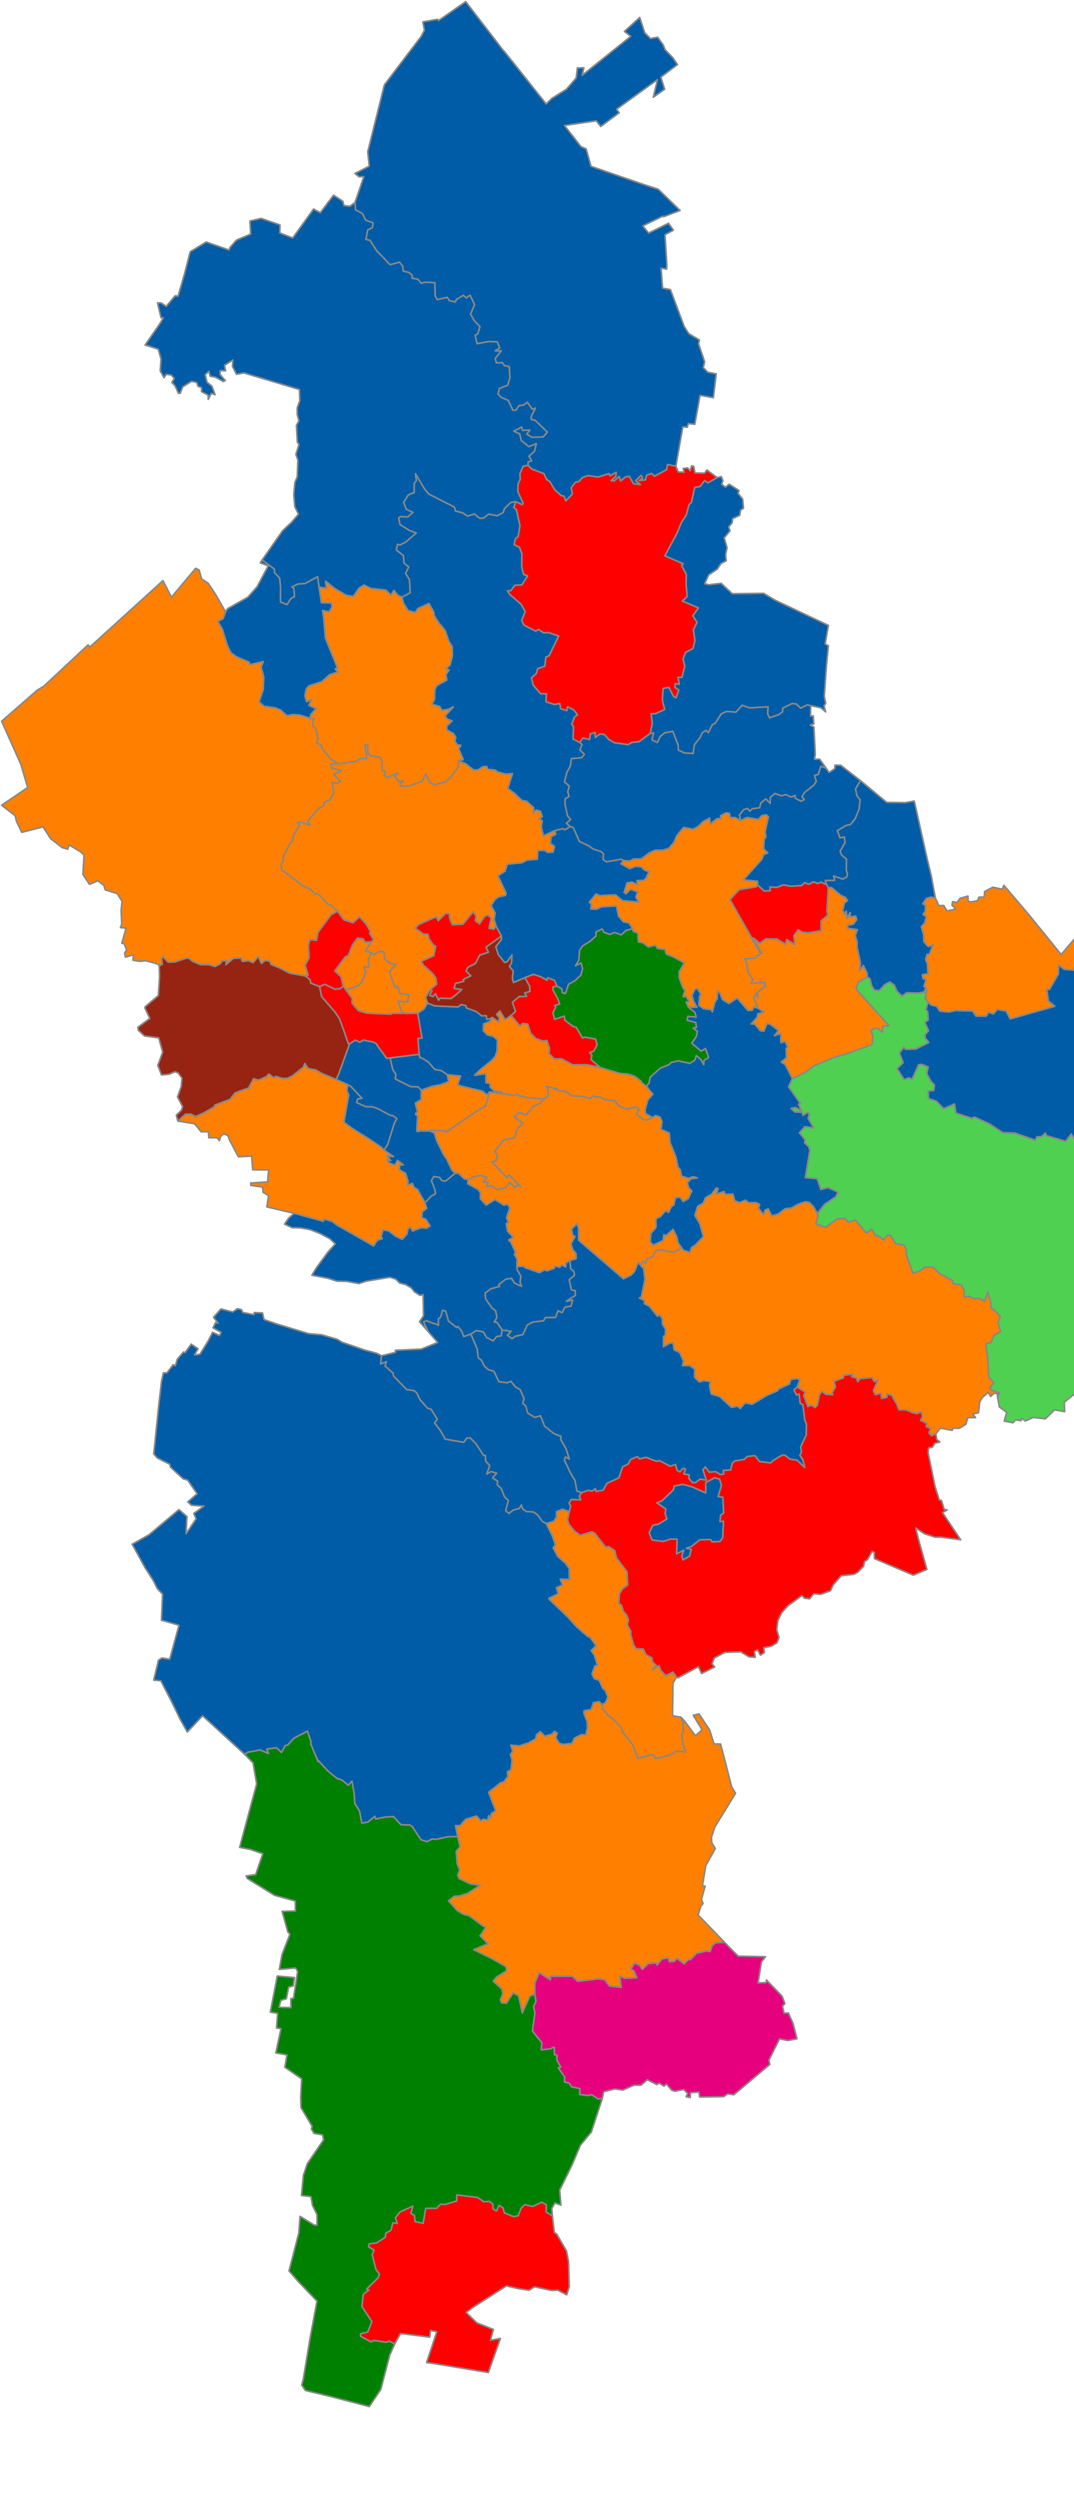
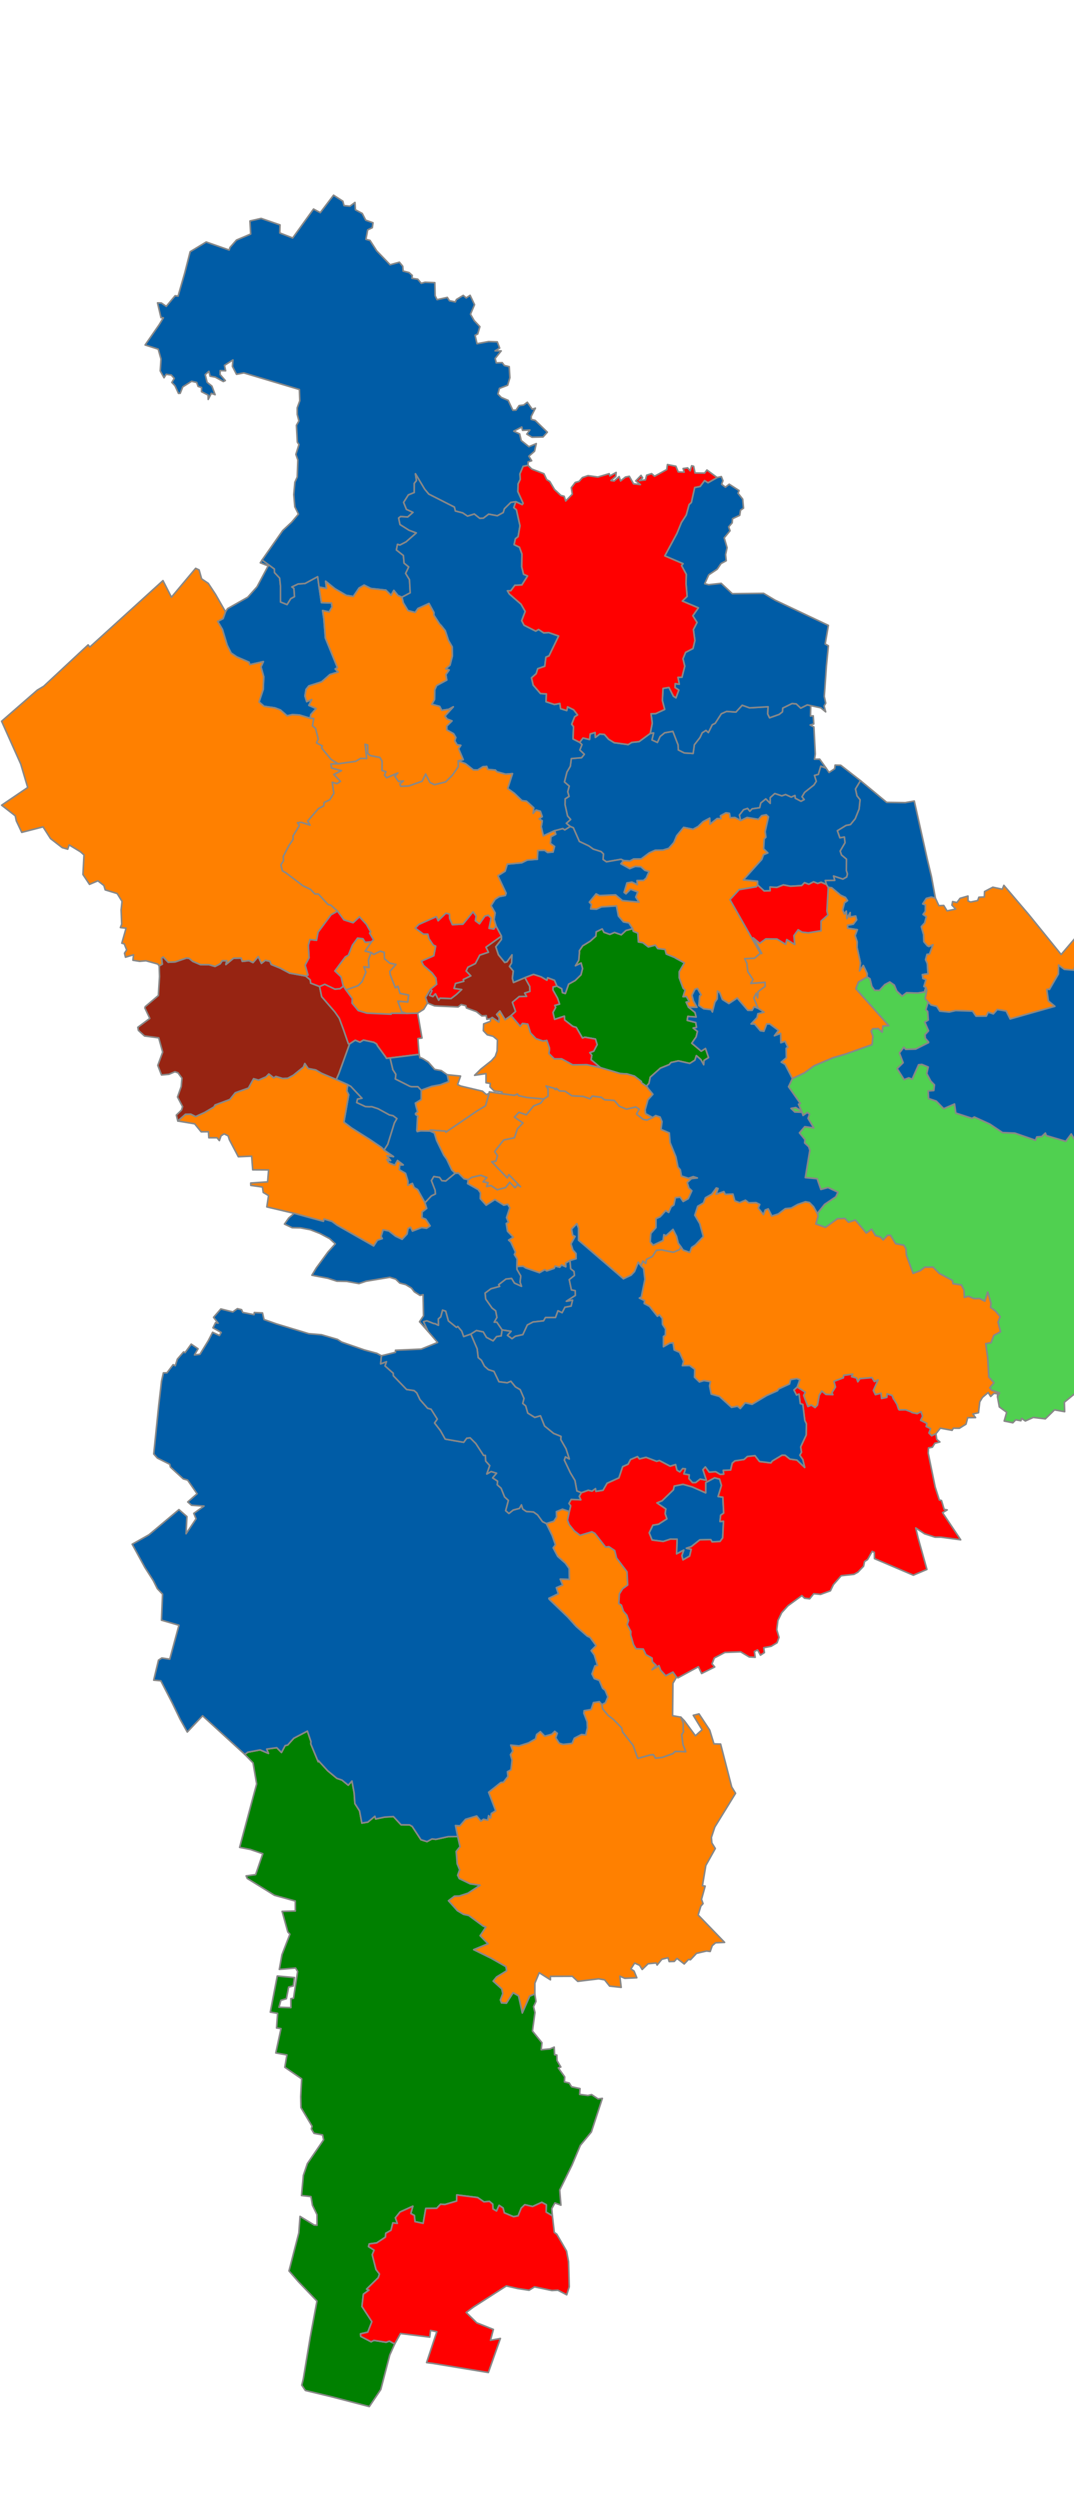
<svg xmlns="http://www.w3.org/2000/svg" version="1.2" baseProfile="tiny" stroke-linecap="round" stroke-linejoin="round" viewBox="0 0 666 1550">
  <g>
    <path id="01M01" style="stroke:#888; fill: rgb(255,128,0);" d="M 230.41 583.88 226.45 589.67 230.15 590.51 228.47 595.23 228.82 599.88 225.64 599.35 226.94 602.66 224.53 608.62 222.12 611.06 214.54 613.79 213.17 611.61 212.84 611.46 211.46 605.58 207.62 601.98 214.12 593.23 216.02 592.18 218.52 585.94 221.73 581.58 225.09 581.99 226.45 584.18 230.41 583.88 Z" />
    <path id="01M02" style="stroke:#888; fill: rgb(0,92,166);" d="M 502.75 437.45 502.61 443.94 504.31 443.81 504.64 448.83 502.38 449.49 504.73 450.72 505.57 467.47 505.09 470.7 508.3 470.64 512.33 476.28 508.99 475.05 507.48 480.1 505.09 480.76 506.22 484.38 504.74 486.68 498.96 491.27 497.36 493.96 498.74 495.7 496.7 496.78 493.14 494.89 492.96 493.2 490.65 494.21 487.18 492.62 484.82 493.43 480.46 491.98 477.61 494.56 477.63 498.09 474.88 495.32 471.8 497.84 471.09 500.76 466.42 501.46 464.99 502.97 463.56 501.2 461.11 502.02 458.56 505.29 459.28 508.71 455.75 506.85 452.8 506.94 452.35 504.28 450.16 503.93 446.77 505.77 447.12 507.54 444.73 507.49 440.32 510.97 440.1 507.25 435.98 509.43 432.9 512.44 429.75 514.15 423.96 512.95 419.65 518.13 417.89 522.34 414.69 525.97 411 527.08 406.32 527.13 402.62 528.79 397.61 532.52 392.93 532.57 390.58 533.8 386.62 533.49 385.12 532.73 376.06 534.31 373.98 532.88 374.19 529.4 372.76 527.99 367.87 526.43 365.11 524.43 359.26 521.68 355.53 513.19 353.59 512.38 351.16 510.41 353.86 508.06 351.93 505.87 350.39 498.88 350.45 495.25 352.86 493.73 352.04 490.87 352.97 487.35 350.01 484.79 351.56 478.66 353.66 475.03 354.28 470.29 360.66 469.74 362.34 467.62 359.54 464.99 360.87 461.63 359.46 460.22 361.53 457.51 365.59 458.47 365.98 455 369.05 454.1 369.18 457.17 371.94 455.06 374.79 455.31 377.41 458.32 380.87 460.44 389.56 461.62 391.72 460.27 396.31 459.77 403.22 454.68 405.37 454.39 404.31 458.75 407.66 460.28 409.34 456.6 412.17 454.3 417.26 453.4 420.52 461.84 420.64 464.93 424.37 466.79 429.81 467.13 430.57 461.72 434.06 457.24 435.44 454.29 437.78 452.8 439.27 454.15 441.68 449.31 443.49 448.4 447.29 442.51 450.58 441.04 456.34 441.47 460.24 437.21 464.8 438.84 476.32 438.16 476.06 442.6 477.22 445.01 483.15 442.9 485.19 441.31 485.36 439 491.17 436.15 493.76 436.37 496.55 439.01 500.59 437 502.75 437.45 Z" />
    <path id="01M03" style="stroke:#888; fill: rgb(0,92,166);" d="M 533.57 483.95 549.84 497.44 561.39 497.6 566.96 496.61 574.95 532.39 577.6 543.4 580.05 556.8 577.45 556.18 574.43 557.01 572.22 560.37 573.92 560.99 573.82 564.97 572.41 566.91 574.46 568.31 573.44 572.16 571.34 574.49 572.73 579.36 572.93 583.84 575.1 586.36 576.04 586.79 578.57 585.69 576.42 591.52 574.88 591.68 573.97 594.92 575.04 597.26 575.48 603.72 571.99 604.23 572.3 606.61 574.25 607.34 572.95 611.56 574.14 612.16 573.26 615.01 570.47 615.48 568.97 615.67 562.16 615.5 559.39 617.61 556.07 614.43 554.54 610.74 551.77 608.82 548.69 610.44 545.36 614.02 542.35 613.97 540.61 611.52 539.47 606.81 537.66 605.7 537.72 603.57 535.35 598.58 532.98 601.98 533.56 597.01 531.48 587.49 531.54 583.96 530.25 580.02 531.64 576.39 525.61 575.47 525.55 573.6 529.1 572.96 531.19 570.28 530.62 567.95 526.99 568.5 527.23 565.77 525.17 569.51 524.79 564.89 523.6 566.67 522.53 564.16 523.65 559.7 525.52 558.34 524.25 556.4 521.26 555.03 515.68 550.35 513.6 550.19 512.45 548.37 511.75 545.85 517.63 545.77 516.87 543.08 522.69 544.98 525.01 543.68 525.49 541.84 524.84 539.77 524.89 532.65 521.82 530.08 520.98 527.63 523.98 522.47 523.6 518.95 520.8 519.43 519.24 515.02 524.59 511.73 527.37 511.19 530.32 507.57 532.74 501.53 533.32 495.83 531.4 493.38 530.47 489.12 533.57 483.95 Z" />
    <path id="01M04" style="stroke:#888; fill: rgb(0,92,166);" d="M 353.46 781.49 353.92 786.6 355.97 788.25 356.24 790.73 353.02 793.35 354.35 799.67 356.73 800.16 356.81 803.11 351.22 806.74 355.1 806.02 354.17 809.75 350.35 810.46 348.57 813.86 346.01 812.65 344.48 816.82 338.25 816.86 337.09 818.87 330.55 819.6 327.02 821.44 324.24 827.43 319.61 828.44 317.48 829.96 314.65 827.87 316.91 825.37 311.35 824.52 308.04 819.69 306.45 819.72 308.13 816.75 307.35 812.68 305.12 810.97 301.17 805.39 300.79 801.66 304.43 798.96 309.83 797.5 309.2 796.46 313.71 792.95 317.24 792.55 319.04 795.45 323.37 797.45 322.49 794.89 322.92 791.08 320.58 787.04 320.5 785.2 324.42 785.01 326.04 786.07 334.53 789.01 337.77 787.15 339.08 787.9 343.62 786.33 344.23 784.9 347.1 785.61 348.22 784.21 350.83 785.35 350.74 783.03 353.46 781.49 Z" />
-     <path id="01M05" style="stroke:#888; fill: rgb(0,92,166);" d="M 419.12 289.05 413.89 288.01 413.45 291.12 405.89 295.26 404.08 293.63 401 294.6 400.23 297.52 396.41 297.97 398.51 296.29 397.52 294.72 394.24 298.12 397.14 300.43 392.84 299.94 390.25 295.27 387.84 295.75 384.83 298.18 383.93 295.44 380.84 298.21 378.87 297.92 381.87 295.38 382.08 292.88 378.21 295.08 377.76 293.66 370.73 295.75 364.64 294.87 361.15 296.08 359.12 298.45 356.72 299.1 354.27 302.36 354.9 306.37 350.79 310.61 349.85 307.68 347.83 307.17 343.86 303.47 340.94 298.53 339.03 297.35 337.3 293.69 329.72 290.78 327.44 288.52 327.48 286.36 329.7 285.65 327.94 282.83 331.48 279.75 332.56 275.02 327.99 276.93 323.24 273.12 322.26 269.02 318.57 267.29 323.54 264.74 324.02 266.79 328.59 266.6 326.67 269.14 329.91 271.07 336.73 270.92 339.41 267.94 331.89 260.63 329.45 260.02 329.41 258.13 332.01 253.04 330.03 253.69 327 249.38 324.71 251.1 321.89 251.46 320.01 254.25 318.02 254.34 315.13 248.21 310.89 246.43 308.77 244.25 309.71 240.78 314.81 238.83 316.19 234.18 315.78 227.31 312.75 226.59 311.45 224.83 307.73 224.98 307.07 222.21 310.8 217.55 307 217.52 309.86 215.79 308.37 211.94 303.01 211.75 295.81 213.1 294.61 207.85 296.25 207.05 297.59 202.52 294.04 198.75 291.76 194.79 294.27 188.9 291.52 183.08 289.1 184.71 287.26 183.12 283.05 185.67 282.36 187.19 278.7 186.44 277.4 184.38 271.02 185.78 269.84 183.36 269.64 175.24 263.53 174.98 261.23 175.67 259.05 173.07 255.46 172.53 255.68 170.79 253.66 168.96 249.98 168.06 249.75 165.07 247.68 162.55 241.91 164.15 233.6 155.5 229.45 149.04 226.91 148.37 228 142.52 230.87 141.16 231.31 138.11 226.77 136.5 224.64 132.33 220.41 130.07 220.12 125.51 225.6 109.55 222.6 109.6 220.09 107.55 228.96 103 228.04 94.09 238.35 52.61 261.14 22.6 263.18 18.69 262.22 13.55 271.43 11.95 271.9 12.76 288.79 1 312.29 31.5 312.46 31.51 338.68 64.44 342.03 61.1 351.26 55.31 357.3 48.33 358.02 42.15 362.1 42.01 361.01 46.68 391.12 22.53 387.21 19.48 396.7 10.81 399.86 20.37 403.34 23.86 407.86 23.09 411.29 27.85 412.47 30.86 417.36 35.95 420.11 40.05 409.82 47.83 412.15 55.32 405.12 60.29 407.69 49.35 382.36 67.73 383.98 69.91 372.52 78.44 369.78 74.9 350.03 77.79 360.2 90.8 363.49 92.35 366.52 103.12 398.77 114.26 408.19 117.31 421.75 130.48 411.45 134.38 411.19 133.94 398.63 140.06 402.24 144.46 414.56 138.41 417.62 142.73 412.37 145.52 413.53 164.03 413.4 166.84 409.95 166.21 410.88 178.63 415.74 179.53 424.29 202.36 427.13 206.85 433.66 210.74 433.21 213.25 436.98 224.31 436.12 227.89 438.92 230.77 444.14 231.78 442.35 246.56 434.11 245.09 430.86 263.06 426.81 262.58 426.25 264.88 423.43 264.63 419.12 289.05 Z" />
-     <path id="01M06" style="stroke:#888; fill: rgb(0,92,166);" d="M 311.32 678.06 309.76 677.86 303.42 676.93 303.34 677.82 301.62 678.63 299.2 676.51 285.69 673.3 283.75 672.38 285.6 667.13 277.3 666.29 273.69 663.75 269.55 662.99 265.55 658.41 265.44 658.36 262.55 656.54 262.03 656.25 260.86 655.74 260.38 655.79 259.93 653.7 259.68 650.85 259.67 650.71 259.15 643.86 261.69 643.54 259 628.12 262.8 625.69 265.12 621.87 269.43 623.57 272.91 623.79 280.79 624.12 284.11 624.27 285.94 622.77 288.92 623.49 289.23 624.91 295.42 627.14 298.8 629.83 301.53 629.63 301.92 631.95 304.37 631.44 304.04 633.21 299.91 634.78 299.72 638.98 302.15 641.53 305.28 642.33 305.86 642.53 308.46 644.68 308.27 651.56 307.11 654.95 304.78 657.58 298.23 662.78 294.3 666.66 301.38 665.6 301.37 671.26 304.03 671.7 303.84 673.81 306.38 676.31 311.31 676.98 311.32 678.06 Z" />
    <path id="01M07" style="stroke:#888; fill: rgb(255,128,0);" d="M 373.32 1056.86 373.67 1059.36 377.18 1063.55 380.39 1065.95 385.5 1071.19 386.12 1073.81 392.62 1082.05 395.53 1090.13 403.55 1087.88 405.24 1087.84 406.5 1090 410.5 1089.56 417.33 1087.16 418.65 1085.78 425.22 1085.98 423.51 1081.61 422.73 1075.49 423.94 1073.5 423.61 1072.64 423.68 1068.34 422.22 1064.58 424.43 1066.87 431.25 1076.12 435.35 1072.39 429.9 1063.43 433.47 1062.56 440.12 1072.64 442.73 1081.13 446.87 1081.27 453.74 1107.85 456.13 1111.79 443.26 1132.71 441.15 1139.1 441.42 1142.55 443.57 1146.01 437.69 1156.54 435.59 1169.1 437.28 1169.33 435.01 1177.53 435.97 1180.17 434.6 1181.74 432.92 1187.22 449.33 1204.22 443.77 1204.46 441.67 1206.24 440.41 1209.86 438.14 1209.56 431.92 1211 428.18 1214.98 426.94 1214.79 424.29 1217.59 419.8 1214.13 418.16 1216 414.96 1216.12 414.27 1213.76 410.44 1214.66 407.47 1218.27 406.93 1216.98 401.92 1217.44 398.23 1221 396.63 1218.43 393.55 1217.01 391.22 1220.71 393.18 1221.98 394.89 1226.15 387.42 1226.49 384.38 1225.15 385.21 1232.1 378.02 1231.31 374.92 1227.43 371.22 1226.8 358.27 1228.38 354.89 1225.23 341.31 1225.28 341.34 1227.41 334.38 1223.02 331.68 1229.52 331.66 1236.25 328.49 1237.56 323.88 1248.02 321.54 1237.36 318.18 1235.47 314.07 1241.93 310.98 1241.74 310.27 1239.88 311.76 1236.01 311.15 1233.06 305.8 1228.24 307.91 1225.66 314.16 1221.81 313.73 1219.26 304.49 1214.02 293.7 1208.72 302.57 1205.05 297.71 1200.07 301.28 1194.71 299.66 1194.16 290.69 1187.55 287.37 1186.82 283.64 1184.58 278.08 1178.39 281.8 1175.55 284.88 1175.43 290.16 1173.72 297.67 1168.8 291.61 1167.95 284.8 1164.69 283.78 1162.6 285.01 1159.2 283.5 1155.55 282.88 1147.83 285.24 1144.88 283.82 1138.61 282.43 1131.76 285.22 1131.92 288.68 1127.91 295.61 1125.82 298.22 1129 299.83 1127.86 302.46 1128.44 303 1125.61 304.2 1127.08 304.65 1124.31 307.37 1122.61 302.99 1111.14 310.59 1105.09 312.19 1104.91 314.97 1101.32 314.65 1098.42 316.87 1097.18 317.52 1091.11 316.53 1087.84 317.99 1085.59 316.71 1081.91 321.86 1082.39 327.69 1080.55 332.1 1078.03 332.76 1075.34 335.07 1073.55 337.81 1076.37 342.14 1075.16 344.01 1073.35 345.6 1074.6 344.62 1077.39 346.79 1080.71 349.23 1081.46 354.76 1080.85 356.14 1077.63 360.59 1075.32 363.22 1075.59 364.25 1071.22 364.08 1067.5 362.04 1062.13 362.23 1060.56 366.56 1059.82 368 1055.55 371.66 1054.96 373.32 1056.86 Z" />
    <path id="01M08" style="stroke:#888; fill: rgb(0,92,166);" d="M 162.54 347.16 170.15 352.76 170.19 354.93 173.41 358.38 173.93 363.2 173.95 373.2 178 374.82 180.28 371.15 182.6 369.89 182.21 364.77 180.95 363.89 184.83 362.03 189.13 361.74 196.99 357.51 197.86 363.95 199.31 373.6 205.54 373.84 205.91 376.26 204.12 379.38 200.05 378.5 200.82 383.6 201.78 395.56 209.26 413.89 207.87 414.74 209.73 416.61 204.59 418.2 199.45 422.72 191.51 425.25 189.81 427.37 189.1 431.49 190.19 434.99 193.33 433.67 191.55 437.29 196.05 439.3 192.77 442.98 192.28 445.27 185.63 443.27 181.3 443.04 178.02 443.78 173.88 440.16 170.45 438.86 163.73 437.86 160.63 435.17 163.21 427.43 163.53 419.55 161.84 413.43 163.33 410.17 154.83 412.09 154.46 410.56 146.84 407.26 143.3 404.86 140.84 399.91 137.91 390.19 134.99 385.25 138.33 383.52 139.83 379.27 141.14 377.32 153.62 370.27 159.38 363.8 166.29 350.83 161.41 348.92 162.54 347.16 Z" />
    <path id="01M09" style="stroke:#888; fill: rgb(255,128,0);" d="M 306.78 713.93 307.75 712.51 312.38 706.72 318.97 705.37 320.87 699.77 324.27 696.24 318.96 692.57 321.83 689.58 326.38 691.13 330.88 685.62 335.32 683.87 337.2 681.3 339.85 679.55 339.81 675.81 339.83 675.28 338.57 673.27 343.86 674.75 344.14 675.38 344.76 675.46 344.97 674.67 346.86 676.31 350.47 676.49 354.64 679.34 361.63 679.73 366.02 681.23 366.43 680.44 367.3 679.52 372.99 680.28 373.88 681.07 374.9 681.8 380.96 682.23 383.99 685.76 388.46 687.63 394.29 686.26 396.39 687.66 394.79 690.59 395.14 691.03 398.85 693.95 401.18 694.41 404.71 692.8 406.6 691.6 409.34 692.51 410.53 695.36 409.92 700.18 415.06 702.4 415.53 708.36 419.16 717.23 420.43 723.53 421.88 725.21 422.58 729.07 426.93 730.49 429.92 729.45 432.45 730.3 428.77 730.71 426.18 733.17 427.2 736.5 429.04 738.24 426.79 743.17 423.64 744.91 421.76 742.22 418.84 742.57 417.91 747.01 416.19 748.22 414.67 751.69 412.78 750.6 410.3 753.41 409.28 754.42 406.81 755.56 406.78 761.09 403.59 764.7 403.23 769.93 405.03 771.96 411.17 769.08 411.65 765.45 412.99 766.1 417.35 762.14 419.57 766.48 420.61 770.74 422.22 772.87 421.35 774.74 417.54 776.38 410.01 774.87 407.01 775.2 404.6 778.98 400.93 780.75 400.42 783.34 398.66 781.87 397.53 784.87 395.8 782.56 393.48 788.33 391.38 790.55 386.58 792.84 358.75 768.9 358.74 761.38 357.7 758.7 354.46 762.01 355.14 765.79 356.64 766.56 354.08 771.16 355.28 774.94 357.22 777.14 357.26 780.37 353.46 781.49 350.74 783.03 350.83 785.35 348.22 784.21 347.1 785.61 344.23 784.9 343.62 786.33 339.08 787.9 337.77 787.15 334.53 789.01 326.04 786.07 324.42 785.01 320.5 785.2 320.64 780.48 318.94 777.78 319.65 776.24 316.79 770.14 315.38 768.82 318.25 767.04 314.69 763.32 313.93 758.55 315.26 757.67 314.09 754.9 316.09 748.78 314.8 746.63 312.38 747.18 306.89 743.7 301.47 747.21 297.82 743.13 297.91 739.54 296.55 737.54 289.94 733.81 290.33 731.38 292.56 729.87 298.12 728.6 301.96 730.05 299.57 732.66 302.73 733.2 301.75 735.57 304.5 734.99 308.35 737.6 313.52 736.23 316.1 732.94 319.38 736.34 320.93 734.45 322.76 735.69 315.55 728.24 314.54 730.28 304.87 720.25 307.49 719.84 308.47 716.5 306.78 713.93 Z" />
    <path id="01M10" style="stroke:#888; fill: rgb(255,128,0);" d="M 214.54 613.79 222.12 611.06 224.53 608.62 226.94 602.66 225.64 599.35 228.82 599.88 228.47 595.23 230.15 590.51 231.78 591.7 235.77 589.69 238.31 590.4 238.4 594.32 241.73 597.12 245.58 597.9 241.76 602.23 242.06 604.35 245.16 612.39 246.76 611.42 248.08 615.85 253.42 616.87 252.89 621.23 246.71 620.72 249.14 627.29 252.02 628.28 242.62 628.21 242.55 628.8 227.44 628.12 222.1 626.51 218.29 621.93 218.42 619.05 214.54 613.79 Z" />
    <path id="01M11" style="stroke:#888; fill: rgb(255,128,0);" d="M 471.57 590.98 467.84 594.14 461.83 594.35 463.15 597.2 463.75 602.41 467.01 607.33 465.6 609.67 474.4 608.99 474.52 611.49 470.1 614.84 469.83 618.64 468.97 615.78 467.45 618.71 470.12 625.13 467.64 624.22 466.4 626.39 463.73 626.4 457.15 618.77 451.99 622.19 447.94 619.62 446.28 615.35 444.98 614.45 444.75 619.28 443.31 621.33 441.77 627.41 440.93 625.97 436.38 625.41 433.37 623.38 433.85 617.44 434.74 616.78 432.5 612.84 430.93 613.37 429.15 617 430.02 620.49 432.2 624.49 426.9 624.37 425.45 621.28 427.38 620.93 425.63 617.85 423.53 617.93 424.82 613.82 423.6 612.71 421.19 606.21 421.18 602.41 424.36 596.98 419.13 594.12 418.25 593.58 413.13 591.49 412.39 588.64 407.83 588.08 406.39 585.98 402.02 587.09 398.65 584.47 395.85 584 395.49 578.52 392.69 577.36 392.32 575.74 389.95 572.18 386.58 571.56 383.48 567.92 382.25 561.66 372.95 562.25 369.91 563.69 366.26 563.52 366.75 560.76 365.44 559.29 369.64 554.15 371.74 555.21 381.72 554.77 385.98 558.33 396.2 559.29 394.22 556.15 395.49 553.02 390.99 551.33 388.17 554.17 386.98 553.27 388.76 547.37 391.87 546.86 395.21 548.43 395.02 545.89 399.04 545.82 400.68 544.38 402.48 540.31 399.9 539.6 397.4 537.38 393.95 537.16 390.49 538.56 385.01 535.53 386.62 533.49 390.58 533.8 392.93 532.57 397.61 532.52 402.62 528.79 406.32 527.13 411 527.08 414.69 525.97 417.89 522.34 419.65 518.13 423.96 512.95 429.75 514.15 432.9 512.44 435.98 509.43 440.1 507.25 440.32 510.97 444.73 507.49 447.12 507.54 446.77 505.77 450.16 503.93 452.35 504.28 452.8 506.94 455.75 506.85 459.28 508.71 463.26 506.78 470.3 507.96 472.33 505.66 475.15 505.09 476.55 506.4 474.5 515.56 474.95 519.04 473.91 520.15 473.54 526.22 476.17 528.79 473.45 529.93 472.42 532.8 461 545.5 469.78 546.32 469.83 548.69 469 549.8 458.37 551.56 452.7 557.76 471.57 590.98 Z" />
    <path id="01M12" style="stroke:#888; fill: rgb(255,0,0);" d="M 307.53 573.94 310.98 580.36 301.37 587.24 302.92 590.36 297.51 592.17 294.81 597.37 290.17 599.68 289.08 602 291.99 605.01 287.3 607.28 287.63 608.39 282.46 609.74 281.58 612.77 286.34 613.47 285.04 614.68 283.08 616.51 279.73 619.09 272.85 618.87 272.03 620.13 270.02 616.17 268.48 617.86 266.36 617.12 267.87 614.21 266.85 613.38 270.78 610.17 270.29 606.36 267.98 603.29 262.64 598.56 261.25 595.91 268.99 592.49 270.14 586.6 268.69 585.97 265.95 581.9 265.27 579.17 262.62 579.21 257.46 575.44 259.68 573.11 270.65 568.25 271.69 570.82 276.51 566.14 278.77 566.67 278.84 569.31 280.51 573.25 287.08 572.94 293.33 565.29 295.29 567.94 294.78 570.8 297.33 572.71 300.71 567.9 302.8 567.4 304.57 569.22 303.28 575.5 306.21 575.98 307.53 573.94 Z" />
    <path id="01M13" style="stroke:#888; fill: rgb(80,208,80);" d="M 537.66 605.7 539.47 606.81 540.61 611.52 542.35 613.97 545.36 614.02 548.69 610.44 551.77 608.82 554.54 610.74 556.07 614.43 559.39 617.61 562.16 615.5 568.97 615.67 570.47 615.48 573.26 615.01 574.14 612.16 574.72 613.95 573.71 619.13 575.58 621.25 574.15 625.96 575.28 627.14 575.65 632.36 573.5 633.66 575.81 639.08 573.65 641.44 573.81 643.7 575.81 645.97 575.82 646.4 567.82 650.41 561.62 650.58 560.48 649.29 557.76 652.8 560.07 658.84 556.35 662.51 560.65 669.3 563.54 668.22 565.62 669.07 569.61 660.11 571.67 659.89 575.61 661.51 574.71 665.57 577.23 670.26 579.49 672.6 579.06 676.1 575.59 676.35 575.84 681.06 580.6 682.64 585.18 687.33 591.92 684.43 592.73 690.06 602.79 693.33 604.19 692.49 613.83 696.89 621.67 702.14 629.39 702.5 642.1 706.91 642.91 704.84 645.95 704.62 648.26 702.44 648.89 704.04 660.89 707.56 664.31 702.98 666.08 706.03 669.72 701.38 673.19 703.25 673.87 706.58 682.67 705.53 684.51 696.7 686.57 697.91 687.35 700.71 691.12 699.46 695.59 700.49 697.74 698.59 698.31 700.17 700.81 699 706.57 693.6 708.32 698.03 714.83 692.27 718.22 691.95 716.14 689.35 710.92 685.57 710.13 683.24 712.17 682.1 713.32 677.95 720.35 681.54 725.64 678.48 727.47 685.39 729.15 687.98 734.49 685.25 736.09 682.45 731.69 677.82 733.87 674.72 733.98 672.53 736.6 671.79 743.25 671.58 746.85 674.94 751.43 674.88 751.09 745.67 758.15 745.54 794.14 745.53 797.82 747.05 799 757.12 791.63 764.57 789.39 781.63 771.84 779.57 762.72 786.73 725.68 816.34 702.22 835.28 705.41 846.04 700.65 850.04 693.3 842.43 679.5 853.27 660.01 869.34 660.21 875.19 653.91 874.08 648.23 879.64 640.73 878.76 635.84 880.96 633.45 879.32 633.08 880.81 629.85 880.25 628.07 882.08 622.71 880.99 624.26 875.57 619.7 872.25 618.54 865.96 619.79 863.56 614.97 861.87 613.7 860.4 616.32 857.27 613.16 853.68 612.46 841.75 611.24 833 614.52 832.4 616.25 827.9 620.43 825.63 618.87 819.69 620.18 816.25 617.15 812.68 614.25 810.61 614.5 807.95 612.47 801.06 610.74 806.7 607.37 804.99 604.02 805.14 600.54 803.63 597.97 804.34 597.79 799.92 596.17 796.65 590.96 795.86 590.55 793.82 582.41 789.45 578.57 785.58 573.53 785.58 570.77 787.74 566.18 789.45 562.07 778.16 561.78 774.22 560.46 771.99 555.4 771.06 552.21 765.9 550.42 765.82 547.72 768.75 545.98 766.95 542.87 766.01 540.5 762.07 537.19 764.46 530.41 756.4 526.18 757.76 523.89 755.39 519.3 755.6 511.91 760.93 505.9 758.83 507.3 753.86 506.82 752.31 511.32 746.68 518.31 741.95 519.61 739.13 513.47 736.24 509.03 737.46 506.71 730.76 499.36 730.08 502.19 713.16 501.47 710.92 498.94 708.58 499.14 706.53 495.73 702.33 499.04 698.49 504.61 699.25 501.07 693.34 501.96 690.75 500.61 689.74 497.97 691.56 497.32 689.57 492.84 689.41 490.5 687.16 493.43 686.63 497 688.76 495.15 684.53 496.28 684.14 488.98 673.74 491.37 668.69 498.82 665.11 504.78 660.77 516.51 655.76 524.09 653.56 540.78 647.62 541.31 642.46 540.18 639.28 541.2 637.81 544.51 637.63 547.03 639.89 547.5 636.1 551.1 635.87 530.73 613 532.29 608.82 537.66 605.7 Z" />
    <path id="01M14" style="stroke:#888; fill: rgb(0,128,0);" d="M 283.82 1138.61 285.24 1144.88 282.88 1147.83 283.5 1155.55 285.01 1159.2 283.78 1162.6 284.8 1164.69 291.61 1167.95 297.67 1168.8 290.16 1173.72 284.88 1175.43 281.8 1175.55 278.08 1178.39 283.64 1184.58 287.37 1186.82 290.69 1187.55 299.66 1194.16 301.28 1194.71 297.71 1200.07 302.57 1205.05 293.7 1208.72 304.49 1214.02 313.73 1219.26 314.16 1221.81 307.91 1225.66 305.8 1228.24 311.15 1233.06 311.76 1236.01 310.27 1239.88 310.98 1241.74 314.07 1241.93 318.18 1235.47 321.54 1237.36 323.88 1248.02 328.49 1237.56 331.66 1236.25 332.37 1240.82 330.85 1244.08 331.75 1247.67 330.18 1259.15 336.08 1266.43 335.61 1270.76 341.1 1270.25 343.68 1269.13 343.89 1273.83 345.31 1274.07 345.43 1277.49 347.78 1281.46 346.22 1282.04 350.19 1287.61 350.01 1290.7 352.98 1291.38 354.43 1293.72 359.68 1294.85 359.45 1298.45 364.58 1299.14 366.85 1298.57 370.81 1301.22 373.53 1300.92 366.71 1321.77 359.9 1330.01 354.74 1342.22 347.08 1357.77 347.84 1367.13 344.1 1365.74 342.15 1369.29 342.55 1373.75 338.65 1371.4 338.78 1366.88 335.99 1365.36 330.27 1367.96 325.43 1366.84 323.23 1368.95 321.29 1373.75 318.45 1374.28 312.73 1371.89 311.96 1368.88 309.51 1367.24 307.91 1370.77 305.69 1369.47 305.57 1366.51 303.53 1364.79 300.07 1365.07 296.2 1362.39 283.26 1360.77 283.18 1364.59 275.86 1366.73 273.19 1366.53 270.8 1369.08 264.02 1369.14 262.41 1378.41 257.33 1377.33 256.95 1373.5 254.74 1372.29 256.01 1367.77 248.08 1371.35 245.2 1374.96 246.4 1378.42 243.6 1378.13 242.47 1382.68 239.19 1384.57 239.03 1386.94 233.57 1390.54 228.98 1391.15 228.5 1392.79 231.99 1395.01 230.83 1397.84 233.17 1407.03 235.33 1409.82 234.54 1412.11 227.34 1419.19 228.8 1419.78 225.33 1422.32 224.46 1429.93 230.62 1439.36 228.06 1445.85 223.58 1446.9 223.71 1448.48 230.13 1451.83 231.84 1450.94 239.45 1452.13 241.46 1451.38 244.78 1453.17 241.71 1459.99 236.12 1481.45 229.01 1492 205.65 1485.92 189.37 1482.02 187.12 1478.7 188.06 1475 192.38 1448.96 196.55 1426.6 185.01 1414.54 179.21 1407.89 185.3 1384.3 186.06 1374.08 194.87 1379.47 196.61 1379.57 196.57 1373.02 193.76 1367.24 192.83 1361.81 186.96 1361.14 188.12 1348.63 190.6 1341.34 200.66 1326.62 200.02 1323.57 194.72 1322.6 193.08 1319.88 193.52 1318.19 186.63 1306.64 186.46 1299.84 187.06 1288.81 176.61 1281.62 177.92 1273.98 171.02 1272.76 174.24 1257.67 171.48 1257.29 172.15 1248.21 167.62 1247.45 171.94 1225.06 182.6 1226.02 181.84 1231.23 179.01 1231.91 177.58 1239.14 174.18 1240.14 173 1244.41 180.4 1244.67 180.36 1239.11 182 1238.86 184.57 1222.25 183.27 1220.12 173.21 1220.95 174.84 1211.87 179.76 1199.13 178.47 1197.76 174.95 1184.98 183.14 1184.76 183.12 1178.59 170.21 1175.02 153.31 1164.57 152.63 1163.01 158.53 1162.18 162.96 1149.25 155.24 1146.6 148.59 1145.31 159.15 1105.97 156.93 1092.95 151.76 1087.64 153.71 1086.3 161.3 1084.88 166.48 1087.06 165.37 1084.37 171.62 1083.51 174.54 1086.49 176.82 1082.21 178.39 1081.85 182.18 1077.65 190.62 1073.21 192.83 1079.69 192.74 1081.21 197.31 1092.2 197.41 1091.48 203.19 1097.78 208.88 1102.51 212.04 1103.57 215.95 1106.77 218.26 1104.17 219.62 1111.59 220.06 1118.13 222.97 1122.69 224.38 1130.26 228.12 1129.63 232.47 1126.02 232.94 1127.72 238.55 1126.54 243.96 1126.21 248.7 1131.3 253.98 1131.36 255.61 1132.32 261.04 1140.57 264.79 1141.75 267.9 1140.06 270.27 1140.34 277.87 1138.67 283.82 1138.61 Z" />
    <path id="01M15" style="stroke:#888; fill: rgb(255,128,0);" d="M 676.06 570.64 677.1 572.68 681.18 571.6 684.48 574.59 686.92 573.79 691.47 578.28 690.1 580.12 688.32 579.13 684.8 580.56 678.26 577.24 683.43 595.82 679.33 597.66 676.98 600.9 666.22 599.91 666.14 601.49 659.98 600.98 656.44 598.31 656.32 603.88 650.78 613.44 650.28 613.35 649.13 613.42 650.13 620.55 654.16 623.88 626.41 631.74 623.92 626.81 618.45 625.87 615.99 628.6 612.83 627.55 611.62 629.96 605.22 630 603.08 626.87 592.62 626.52 588.65 627.44 582.75 626.88 580.86 623.92 577.35 623.05 575.58 621.25 573.71 619.13 574.72 613.95 574.14 612.16 572.95 611.56 574.25 607.34 572.3 606.61 571.99 604.23 575.48 603.72 575.04 597.26 573.97 594.92 574.88 591.68 576.42 591.52 578.57 585.69 576.04 586.79 575.1 586.36 572.93 583.84 572.73 579.36 571.34 574.49 573.44 572.16 574.46 568.31 572.41 566.91 573.82 564.97 573.92 560.99 572.22 560.37 574.43 557.01 577.45 556.18 580.05 556.8 582.23 561.5 585.24 561.36 587.29 564.73 592.64 563.59 590.31 561.16 590.72 558.96 593.42 559.54 595.34 556.93 600.23 555.51 600.3 558.59 601.9 559.23 606.28 558.33 607.02 556.25 610.39 556.07 610.54 552.72 615.66 550.04 621.53 551.29 622.51 548.88 637.98 567.04 658.03 591.78 676.06 570.64 Z" />
    <path id="01M16" style="stroke:#888; fill: rgb(0,128,0);" d="M 418.25 593.58 419.13 594.12 424.36 596.98 421.18 602.41 421.19 606.21 423.6 612.71 424.82 613.82 423.53 617.93 425.63 617.85 427.38 620.93 425.45 621.28 426.9 624.37 430.99 627.7 431.7 630.54 426.53 630.13 426.15 632.59 431.44 633.93 431.95 636.94 429.84 637.37 432.52 639.41 431.7 642.82 428.98 646.76 434.82 651.7 437.5 649.99 439.4 655.66 436.57 657.44 436.38 660.12 434.59 656.89 431.82 654.45 430.94 657.24 427.75 659.28 420.66 657.7 416.12 658.72 414.98 660.02 409.52 662.22 403.23 667.82 402.44 671.68 400.79 673.44 397.86 671.34 397.72 670.51 393.44 667.17 388.81 665.8 384.66 665.57 372.39 661.94 366.52 656.97 366.98 654.26 365.7 652.59 368.15 651.71 370.29 647.64 369.24 644.18 362.65 643.02 361.2 643.56 357.34 636.96 355.2 636.33 350.15 632.39 349.98 629.98 343.91 631.99 342.88 627.69 344.57 624.56 343.98 623.33 346.99 622.49 345.71 618.81 342.86 613.74 342.97 611.89 345.33 611.3 348.35 613 348.76 615.4 350.57 615.96 352.61 610.13 356.72 607.84 360.26 604.35 361.25 600.48 360.34 597.07 356.8 598.77 358.9 595.28 359.3 590.66 359.26 589.42 361.33 586.37 365.95 583.52 369.5 580.35 369.68 577.71 373.41 575.88 374.55 577.99 378.19 579.29 381.06 578.07 385.26 579.55 388.16 576.86 392.32 575.74 392.69 577.36 395.49 578.52 395.85 584 398.65 584.47 402.02 587.09 406.39 585.98 407.83 588.08 412.39 588.64 413.13 591.49 418.25 593.58 Z" />
    <path id="01M17" style="stroke:#888; fill: rgb(0,92,166);" d="M 236.55 840.53 236.06 845.54 239.68 844.19 238.78 846.84 243.88 851.36 243.94 852.93 252.14 861.42 256.78 862.1 258.45 863.53 260.45 867.71 265.17 873.06 267.33 873.66 271.19 879.8 269.5 882.2 273.12 886.9 276.11 892.2 287.54 894.18 289.42 891.63 291.55 891.39 295.07 894.92 299.9 902.32 301 902.28 301.21 905.83 303.72 908.62 301.88 913.82 304.56 912.29 307.97 913.34 305.5 916.23 308.57 918.25 308.36 920.5 310.78 922.69 312.9 928.02 315.27 930.2 313.59 936.57 315.58 938.29 318.27 936.15 322.06 935.17 323.36 932.95 324.15 935.51 326.39 937.05 330.84 937.36 333.37 939.16 336.43 943.36 338.81 944.53 342.46 951.96 344.47 957.71 343.04 959.6 345.86 964.89 350.66 969.16 353 972.44 353.12 979.21 347.43 979.04 348.94 982.66 345.04 984.33 346.25 988.07 340.39 990.9 340.61 991.48 352.07 1002.48 357.39 1008.4 364.18 1014.32 365.9 1015.1 369.68 1020.21 366.63 1023.35 368.56 1026.01 370.53 1032.49 368.94 1032.79 367.12 1037.79 368.55 1040.66 371.61 1041.74 373.73 1046.68 375.27 1047.89 376.98 1052.03 375.48 1055.65 373.32 1056.86 371.66 1054.96 368 1055.55 366.56 1059.82 362.23 1060.56 362.04 1062.13 364.08 1067.5 364.25 1071.22 363.22 1075.59 360.59 1075.32 356.14 1077.63 354.76 1080.85 349.23 1081.46 346.79 1080.71 344.62 1077.39 345.6 1074.6 344.01 1073.35 342.14 1075.16 337.81 1076.37 335.07 1073.55 332.76 1075.34 332.1 1078.03 327.69 1080.55 321.86 1082.39 316.71 1081.91 317.99 1085.59 316.53 1087.84 317.52 1091.11 316.87 1097.18 314.65 1098.42 314.97 1101.32 312.19 1104.91 310.59 1105.09 302.99 1111.14 307.37 1122.61 304.65 1124.31 304.2 1127.08 303 1125.61 302.46 1128.44 299.83 1127.86 298.22 1129 295.61 1125.82 288.68 1127.91 285.22 1131.92 282.43 1131.76 283.82 1138.61 277.87 1138.67 270.27 1140.34 267.9 1140.06 264.79 1141.75 261.04 1140.57 255.61 1132.32 253.98 1131.36 248.7 1131.3 243.96 1126.21 238.55 1126.54 232.94 1127.72 232.47 1126.02 228.12 1129.63 224.38 1130.26 222.97 1122.69 220.06 1118.13 219.62 1111.59 218.26 1104.17 215.95 1106.77 212.04 1103.57 208.88 1102.51 203.19 1097.78 197.41 1091.48 197.31 1092.2 192.74 1081.21 192.83 1079.69 190.62 1073.21 182.18 1077.65 178.39 1081.85 176.82 1082.21 174.54 1086.49 171.62 1083.51 165.37 1084.37 166.48 1087.06 161.3 1084.88 153.71 1086.3 151.76 1087.64 125.63 1063.74 116.13 1073.81 111.66 1065.8 106.7 1055.55 99.73 1042.04 95.31 1041.64 98.28 1029.25 100.34 1027.9 105.27 1028.64 110.96 1007.59 100.12 1004.46 100.8 988.32 97.56 984.92 95.06 979.95 89.82 971.73 81.96 957.36 92.36 951.52 110.97 935.9 115.91 940.22 115.38 950.88 121.57 941.61 120.17 938.25 126.51 933.72 118.78 933.21 116.42 931.16 122.22 926.08 116.33 917.61 113.6 916.83 105.68 909.56 105.28 907.8 97.6 903.97 95.33 901.41 98.43 871.26 100.16 856.3 101.31 851.13 103.54 851.09 107.36 846.06 108.68 846.69 109.97 842.62 113.84 838.14 114.75 838.6 118.57 833.31 122.81 836.2 120.6 840.03 123.97 839.62 129.14 831.22 131.83 825.97 136.07 827.98 137.15 826.07 132.05 823.2 133.68 819.95 135.23 820.3 132.43 816.7 136.95 811.5 144.37 813.37 147.2 811.32 149.81 811.95 150.52 813.66 157.52 815.06 157.71 813.72 162.78 813.96 163.73 818.07 171.48 820.78 191.47 826.84 199.37 827.49 209.27 830.37 211.88 832.04 225.99 836.93 233.74 839.02 236.55 840.53 Z" />
    <path id="01M18" style="stroke:#888; fill: rgb(151,36,18);" d="M 208.52 669.3 199.32 665.42 195.76 663.34 191.1 662.48 189.02 659.38 188.15 661.59 181.93 666.64 178.39 668.54 175.15 668.62 171.07 667.38 169.78 668.28 166.7 665.86 164.97 667.65 160.34 669.68 157.28 668.79 154.09 674.59 145.91 677.5 142.54 681.68 133.4 685.06 132.64 686.34 126.85 689.75 121.32 692.25 118.28 690.77 114.99 690.87 110.27 694.99 109.34 691.35 112.56 688.21 113.22 686.08 110.08 680.09 112.38 673.59 112.81 668.38 110.35 665.08 108.45 664.46 104.78 666.03 100.14 666.44 97.85 660.5 100.88 652.27 98.42 643.43 89.62 642.27 85.82 638.8 85.46 636.9 92.89 631.37 89.83 624.93 90.06 624.09 98.18 617.19 98.93 605.45 98.71 598.79 100.64 597.75 100.16 594.02 101.18 593.28 104.33 596.56 108.69 596.32 115.71 593.93 117.28 594.14 119.52 596 124.34 598.05 129.63 598.07 133.35 599.15 136.51 597.53 137.82 595.59 140.66 595.58 140.07 597.97 144.8 594.09 149.57 593.94 150.23 596.02 154.43 595.55 156.89 596.78 160.15 593.04 162.12 597.23 164.54 595.36 167.39 595.95 168.17 597.93 173.94 600.27 174.17 600.44 179.6 603.3 189.51 605.06 192.41 607.48 192.65 609.5 198.18 611.59 199.49 617.9 207.65 627.33 210.4 631.26 213.29 639.08 213.59 639.99 216.06 647.11 216.82 647.17 210.13 665.69 208.52 669.3 Z" />
    <path id="01M19" style="stroke:#888; fill: rgb(0,92,166);" d="M 215.04 676.36 215.25 675.11 215.28 674.33 215.48 673.84 215.61 672.46 217.52 673.48 224.5 680.89 221.69 681.42 221.21 683.53 226.63 686.04 228.94 686.13 230.52 686.08 234.35 687.33 234.92 687.62 241.55 691.23 243.69 691.66 243.87 691.78 246.15 693.48 244.58 696.22 240.47 709.44 238.17 713.07 236.57 711.41 229.64 706.68 217.97 699.31 213.24 695.71 216.24 678.71 215.04 676.36 Z" />
    <path id="01M20" style="stroke:#888; fill: rgb(0,92,166);" d="M 751.43 674.88 746.85 674.94 743.25 671.58 736.6 671.79 733.98 672.53 733.87 674.72 731.69 677.82 736.09 682.45 734.49 685.25 729.15 687.98 727.47 685.39 725.64 678.48 720.35 681.54 713.32 677.95 712.17 682.1 710.13 683.24 710.92 685.57 716.14 689.35 718.22 691.95 714.83 692.27 708.32 698.03 706.57 693.6 700.81 699 698.31 700.17 697.74 698.59 695.59 700.49 691.12 699.46 687.35 700.71 686.57 697.91 684.51 696.7 682.67 705.53 673.87 706.58 673.19 703.25 669.72 701.38 666.08 706.03 664.31 702.98 660.89 707.56 648.89 704.04 648.26 702.44 645.95 704.62 642.91 704.84 642.1 706.91 629.39 702.5 621.67 702.14 613.83 696.89 604.19 692.49 602.79 693.33 592.73 690.06 591.92 684.43 585.18 687.33 580.6 682.64 575.84 681.06 575.59 676.35 579.06 676.1 579.49 672.6 577.23 670.26 574.71 665.57 575.61 661.51 571.67 659.89 569.61 660.11 565.62 669.07 563.54 668.22 560.65 669.3 556.35 662.51 560.07 658.84 557.76 652.8 560.48 649.29 561.62 650.58 567.82 650.41 575.82 646.4 575.81 645.97 573.81 643.7 573.65 641.44 575.81 639.08 573.5 633.66 575.65 632.36 575.28 627.14 574.15 625.96 575.58 621.25 577.35 623.05 580.86 623.92 582.75 626.88 588.65 627.44 592.62 626.52 603.08 626.87 605.22 630 611.62 629.96 612.83 627.55 615.99 628.6 618.45 625.87 623.92 626.81 626.41 631.74 654.16 623.88 650.13 620.55 649.13 613.42 650.28 613.35 650.78 613.44 656.32 603.88 656.44 598.31 659.98 600.98 666.14 601.49 666.22 599.91 676.98 600.9 679.33 597.66 683.43 595.82 678.26 577.24 684.8 580.56 688.32 579.13 690.1 580.12 691.47 578.28 686.92 573.79 684.48 574.59 681.18 571.6 677.1 572.68 676.06 570.64 679.52 566.65 705.13 569 737.75 573.36 743.25 573 749.4 573.43 750.01 597.3 750.56 664.85 751.43 674.88 Z" />
    <path id="01M21" style="stroke:#888; fill: rgb(255,0,0);" d="M 241.89 655.91 239.62 656.15 239.29 655.51 234.02 648.31 233.54 647.26 231.85 646.21 225.66 644.88 225.56 644.85 225.43 644.82 223.19 646.15 220.31 644.91 216.82 647.17 216.06 647.11 213.59 639.99 213.29 639.08 210.4 631.26 207.65 627.33 199.49 617.9 198.18 611.59 201.4 610.22 207.66 613.21 210.87 612.94 212.66 611.54 213.17 611.61 214.54 613.79 218.42 619.05 218.29 621.93 222.1 626.51 227.44 628.12 242.55 628.8 242.62 628.21 252.02 628.28 259 628.12 261.69 643.54 259.15 643.86 259.67 650.71 259.68 650.85 259.93 653.7 258.27 653.87 258.13 653.88 253.4 654.48 253.22 654.5 241.89 655.91 Z" />
    <path id="01M22" style="stroke:#888; fill: rgb(255,128,0);" d="M 506.82 752.31 507.3 753.86 505.9 758.83 511.91 760.93 519.3 755.6 523.89 755.39 526.18 757.76 530.41 756.4 537.19 764.46 540.5 762.07 542.87 766.01 545.98 766.95 547.72 768.75 550.42 765.82 552.21 765.9 555.4 771.06 560.46 771.99 561.78 774.22 562.07 778.16 566.18 789.45 570.77 787.74 573.53 785.58 578.57 785.58 582.41 789.45 590.55 793.82 590.96 795.86 596.17 796.65 597.79 799.92 597.97 804.34 600.54 803.63 604.02 805.14 607.37 804.99 610.74 806.7 612.47 801.06 614.5 807.95 614.25 810.61 617.15 812.68 620.18 816.25 618.87 819.69 620.43 825.63 616.25 827.9 614.52 832.4 611.24 833 612.46 841.75 613.16 853.68 616.32 857.27 613.7 860.4 614.97 861.87 619.79 863.56 618.54 865.96 618.61 864.11 616.39 863.8 614.34 865.76 612.76 863.32 609.25 866.32 607.56 869.09 606.79 875.84 603.28 876.63 604.95 878.87 600.11 878.92 599.02 882.94 594.93 885.48 591.2 885.44 590.42 886.75 583.14 885.42 580.37 888.87 577.72 890.16 576.03 888.39 577.06 885.71 574.31 884.38 574.76 882.5 570.89 880.56 571.97 878.27 571.96 877.62 571.11 875.22 568.72 876.44 565.4 875.71 565.15 875.39 561.6 874.05 557.63 874.1 557.24 873.75 556.38 871.27 556.3 870.84 554.27 867.5 554.03 867.35 553.2 865.15 550.1 864.16 549.97 866.33 546.66 867.04 546.32 863.78 542.82 864.67 541.57 862.07 544.47 855.54 542.23 856.54 540.67 854.1 533.32 854.73 531.93 856.7 531.08 854.31 528.05 853.5 528.78 851.93 523.19 852.67 523 854.21 517.15 856.4 518.11 859.9 515.91 863.47 516.49 864.66 512.16 864.52 509.61 862.45 508.03 865.01 506.92 871.13 505.43 872.67 503.1 871.13 500.97 872.02 498.34 865.11 499.37 863.14 494.34 859.92 495.97 855.41 494.04 854.68 490.3 855.33 489.61 858.02 482.83 861.12 482.16 862.2 475.41 865.22 466.38 870.65 462.12 869.7 459.07 873.26 457.34 871.81 453.63 872.54 446.13 865.75 441.02 864.3 439.98 859.23 440.54 856.61 436.52 855.92 433.71 856.8 430.64 853.81 430.82 848.92 427.67 846.59 423.14 846.68 423.91 843.98 421.35 838.4 418.06 836.93 417.39 832.57 415.35 832.71 411.4 834.95 411.39 828.56 412.58 827.75 412.69 823.92 410.81 821.09 410.69 817.38 408.97 815.24 407.65 816.05 402.73 809.9 399.47 808.16 399.73 806.37 396.46 804.77 397.68 804.09 399.91 793.13 399.11 786.48 397.53 784.87 398.66 781.87 400.42 783.34 400.93 780.75 404.6 778.98 407.01 775.2 410.01 774.87 417.54 776.38 421.35 774.74 422.22 772.87 423.61 774.98 427.74 776.44 428.88 773.38 431.18 771.83 436.13 766.62 433.91 758.61 430.84 753.4 432.63 747.86 436.2 745.77 437.43 742.56 441.35 740.33 444.16 736.48 445.3 736.82 444.11 740.36 448.89 738.72 449.78 740.46 454.52 740.29 455.68 744.49 458.66 745.61 462.27 744.06 464.32 745.69 468.82 745.56 471.17 746.72 470.24 748.97 473.41 752.99 474.54 750.14 476.4 749.45 478.61 753.86 482.59 752.63 486.95 749.32 490.69 748.93 494.56 746.75 499.49 745.02 501.95 745.52 504.49 748.09 506.82 752.31 Z" />
    <path id="01M23" style="stroke:#888; fill: rgb(0,92,166);" d="M 533.57 483.95 530.47 489.12 531.4 493.38 533.32 495.83 532.74 501.53 530.32 507.57 527.37 511.19 524.59 511.73 519.24 515.02 520.8 519.43 523.6 518.95 523.98 522.47 520.98 527.63 521.82 530.08 524.89 532.65 524.84 539.77 525.49 541.84 525.01 543.68 522.69 544.98 516.87 543.08 517.63 545.77 511.75 545.85 512.45 548.37 509.16 546.98 507.04 547.73 504.51 546.71 501.56 548.24 498.89 547.25 497.14 549.03 490.18 549.47 485.78 548.61 481.75 550.18 477.49 549.93 477.58 552.25 473.88 552.39 469.83 548.69 469.78 546.32 461 545.5 472.42 532.8 473.45 529.93 476.17 528.79 473.54 526.22 473.91 520.15 474.95 519.04 474.5 515.56 476.55 506.4 475.15 505.09 472.33 505.66 470.3 507.96 463.26 506.78 459.28 508.71 458.56 505.29 461.11 502.02 463.56 501.2 464.99 502.97 466.42 501.46 471.09 500.76 471.8 497.84 474.88 495.32 477.63 498.09 477.61 494.56 480.46 491.98 484.82 493.43 487.18 492.62 490.65 494.21 492.96 493.2 493.14 494.89 496.7 496.78 498.74 495.7 497.36 493.96 498.96 491.27 504.74 486.68 506.22 484.38 505.09 480.76 507.48 480.1 508.99 475.05 512.33 476.28 514.11 478.91 517.57 476.59 517.86 474.33 521.37 474.44 533.57 483.95 Z" />
-     <path id="01M24" style="stroke:#888; fill: rgb(230,0,126);" d="M 449.33 1204.22 457.7 1212.75 474.68 1213.1 472.21 1216.27 470.1 1229.31 475.07 1229.15 475.27 1227.53 484.96 1237.55 486.75 1242.16 485.22 1243.79 486.22 1248.1 488.86 1247.98 491.8 1254.55 494.22 1263.98 488.43 1265.05 483.39 1264.01 476.84 1277.18 477.39 1279.85 455.04 1298.7 451.31 1298.17 448.77 1299.86 433.86 1300.09 433.36 1297.02 428.14 1297.38 428.03 1300.44 425.47 1299.9 426.44 1297.88 423.96 1295.46 418.45 1296.51 416.57 1295.89 413.28 1292.03 411.75 1293.33 408.63 1291.43 407.35 1292.39 401.39 1289.37 397.51 1292.77 393.21 1292.76 386.17 1295.78 381.2 1295.1 374.31 1296.82 373.53 1300.92 370.81 1301.22 366.85 1298.57 364.58 1299.14 359.45 1298.45 359.68 1294.85 354.43 1293.72 352.98 1291.38 350.01 1290.7 350.19 1287.61 346.22 1282.04 347.78 1281.46 345.43 1277.49 345.31 1274.07 343.89 1273.83 343.68 1269.13 341.1 1270.25 335.61 1270.76 336.08 1266.43 330.18 1259.15 331.75 1247.67 330.85 1244.08 332.37 1240.82 331.66 1236.25 331.68 1229.52 334.38 1223.02 341.34 1227.41 341.31 1225.28 354.89 1225.23 358.27 1228.38 371.22 1226.8 374.92 1227.43 378.02 1231.31 385.21 1232.1 384.38 1225.15 387.42 1226.49 394.89 1226.15 393.18 1221.98 391.22 1220.71 393.55 1217.01 396.63 1218.43 398.23 1221 401.92 1217.44 406.93 1216.98 407.47 1218.27 410.44 1214.66 414.27 1213.76 414.96 1216.12 418.16 1216 419.8 1214.13 424.29 1217.59 426.94 1214.79 428.18 1214.98 431.92 1211 438.14 1209.56 440.41 1209.86 441.67 1206.24 443.77 1204.46 449.33 1204.22 Z" />
    <path id="01M25" style="stroke:#888; fill: rgb(151,36,18);" d="M 280.79 624.12 272.91 623.79 269.43 623.57 265.12 621.87 263.89 618.42 266.85 613.38 267.87 614.21 266.36 617.12 268.48 617.86 270.02 616.17 272.03 620.13 272.85 618.87 279.73 619.09 283.08 616.51 285.04 614.68 286.34 613.47 281.58 612.77 282.46 609.74 287.63 608.39 287.3 607.28 291.99 605.01 289.08 602 290.17 599.68 294.81 597.37 297.51 592.17 302.92 590.36 301.37 587.24 310.98 580.36 310.97 582.44 307.47 586.98 309.08 591.88 312.98 596.68 314.35 596.32 317.51 591.95 317.23 597.06 315.94 599.14 318.32 602.04 317.73 606.45 318.43 609.11 325.53 606.11 328.51 611.54 328.63 614.65 325.39 615.68 326.57 617.72 321.95 617.88 317.76 621.41 319.74 627.06 316.9 629.65 313.25 632.22 309.98 626.81 307.97 628.92 309.56 630.92 309.4 633.69 305.26 630.81 304.37 631.44 301.92 631.95 301.53 629.63 298.8 629.83 295.42 627.14 289.23 624.91 288.92 623.49 285.94 622.77 284.11 624.27 280.79 624.12 Z" />
    <path id="01M26" style="stroke:#888; fill: rgb(255,128,0);" d="M 266.65 701.22 260.94 701.1 260.42 701.21 258.77 701.58 258.45 700.9 258.76 695.09 257.37 693.4 258.01 692.91 258.89 692.65 259.11 692.39 259.12 692.15 259.01 691.92 258.86 691.74 258.14 691.3 257.68 690.82 257.65 690.43 257.73 690.3 257.81 690.2 258.75 689.3 258.74 688.55 258.33 687.19 257.92 685.68 257.66 684.43 257.76 684.35 257.52 683.92 261.17 681.68 261.21 675.86 264.46 674.69 267.81 673.47 273.11 672.49 278.22 670.55 277.31 666.3 277.3 666.29 285.6 667.13 283.75 672.38 285.69 673.3 299.2 676.51 301.62 678.63 303.34 677.82 301.11 685.57 295.71 688.84 295.39 689.05 276.46 701.98 276.31 701.25 266.74 700.62 266.65 701.22 Z" />
    <path id="01M27" style="stroke:#888; fill: rgb(255,128,0);" d="M 513.6 550.19 515.68 550.35 521.26 555.03 524.25 556.4 525.52 558.34 523.65 559.7 522.53 564.16 523.6 566.67 524.79 564.89 525.17 569.51 527.23 565.77 526.99 568.5 530.62 567.95 531.19 570.28 529.1 572.96 525.55 573.6 525.61 575.47 531.64 576.39 530.25 580.02 531.54 583.96 531.48 587.49 533.56 597.01 532.98 601.98 535.35 598.58 537.72 603.57 537.66 605.7 532.29 608.82 530.73 613 551.1 635.87 547.5 636.1 547.03 639.89 544.51 637.63 541.2 637.81 540.18 639.28 541.31 642.46 540.78 647.62 524.09 653.56 516.51 655.76 504.78 660.77 498.82 665.11 491.37 668.69 486.81 659.86 484.45 658.48 487.63 655.74 487.5 649.93 488.51 649.2 486.84 645.59 484.21 646.48 484.09 640.7 480.21 642.16 482.7 638.81 477.4 634.86 475.49 634.8 473.72 639.37 471.46 639.02 467.95 634.87 465.74 634.81 469.45 630.83 469.97 628.47 473.75 627.52 470.12 625.13 467.45 618.71 468.97 615.78 469.83 618.64 470.1 614.84 474.52 611.49 474.4 608.99 465.6 609.67 467.01 607.33 463.75 602.41 463.15 597.2 461.83 594.35 467.84 594.14 471.57 590.98 472.36 591.11 467.05 581.39 471.13 584.81 474.9 582.07 481.78 582.15 487.2 585.41 487.87 582.49 492.81 585.5 492.28 580.07 494.94 576.42 497.39 577.89 501.28 578.29 509.1 577.04 509.13 571.04 513.37 567.25 512.77 564.82 513.6 550.19 Z" />
    <path id="01M28" style="stroke:#888; fill: rgb(255,0,0);" d="M 209.31 564.84 213.26 570.25 218.96 572.05 222.91 568.35 227.23 573.07 229.87 577.74 229.22 578.53 231.65 582.6 230.41 583.88 226.45 584.18 225.09 581.99 221.73 581.58 218.52 585.94 216.02 592.18 214.12 593.23 207.62 601.98 211.46 605.58 212.84 611.46 212.66 611.54 210.87 612.94 207.66 613.21 201.4 610.22 198.18 611.59 192.65 609.5 192.41 607.48 189.51 605.06 190.98 604.49 189.21 598.38 191.65 593.76 191.18 586.01 192.17 582.45 196.26 582.97 197.21 577.94 205.26 567.12 209.31 564.84 Z" />
    <path id="01M29" style="stroke:#888; fill: rgb(0,92,166);" d="M 353.59 512.38 355.53 513.19 359.26 521.68 365.11 524.43 367.87 526.43 372.76 527.99 374.19 529.4 373.98 532.88 376.06 534.31 385.12 532.73 386.62 533.49 385.01 535.53 390.49 538.56 393.95 537.16 397.4 537.38 399.9 539.6 402.48 540.31 400.68 544.38 399.04 545.82 395.02 545.89 395.21 548.43 391.87 546.86 388.76 547.37 386.98 553.27 388.17 554.17 390.99 551.33 395.49 553.02 394.22 556.15 396.2 559.29 385.98 558.33 381.72 554.77 371.74 555.21 369.64 554.15 365.44 559.29 366.75 560.76 366.26 563.52 369.91 563.69 372.95 562.25 382.25 561.66 383.48 567.92 386.58 571.56 389.95 572.18 392.32 575.74 388.16 576.86 385.26 579.55 381.06 578.07 378.19 579.29 374.55 577.99 373.41 575.88 369.68 577.71 369.5 580.35 365.95 583.52 361.33 586.37 359.26 589.42 359.3 590.66 358.9 595.28 356.8 598.77 360.34 597.07 361.25 600.48 360.26 604.35 356.72 607.84 352.61 610.13 350.57 615.96 348.76 615.4 348.35 613 345.33 611.3 343.83 607.77 339.62 606.2 339.15 607.76 335.55 605.64 330.84 604.1 325.53 606.11 318.43 609.11 317.73 606.45 318.32 602.04 315.94 599.14 317.23 597.06 317.51 591.95 314.35 596.32 312.98 596.68 309.08 591.88 307.47 586.98 310.97 582.44 310.98 580.36 307.53 573.94 306.36 570 307.04 566 304.48 561.49 307 557.53 309.45 555.9 313.35 555.15 313.83 553.77 308.72 542.92 313.22 540.08 314.56 535.73 323.51 534.91 326.97 533.19 333.24 532.71 333.46 527.29 337.73 527.14 339.52 528.48 342.94 528.25 343.86 524.79 341.28 522.88 341.67 518.7 344.62 517.18 343.93 515 349.01 513.67 350.23 514.5 353.59 512.38 Z" />
    <path id="01M30" style="stroke:#888; fill: rgb(0,92,166);" d="M 443.13 916.18 446.25 916.98 447.41 920.93 445.31 927.78 448.26 928.21 448.78 938.04 446.89 939.39 446.48 943.29 448.67 943.09 448.15 953.44 446.51 955.66 441.57 955.92 440.73 954.49 433.94 954.66 428.69 958.85 425.62 959.85 428.66 960.52 427.65 964.72 423.51 967.1 422.81 964.47 424.02 961.01 419.54 963.37 419.88 954.26 415.8 954.19 411.29 955.67 404.35 954.77 402.56 950.29 404.85 945.54 408.34 944.95 413.54 941.63 412.44 938.43 412.85 935.51 407.34 931.74 410.55 930.42 417.57 923.62 418.08 921.3 423.57 920.21 429.3 921.82 437.59 925.52 437.6 919.16 443.13 916.18 Z" />
    <path id="01M31" style="stroke:#888; fill: rgb(255,128,0);" d="M 353.06 937.08 351.94 942.44 352.95 945.13 356.18 949.13 359.7 951.85 367.05 949.63 368.88 950.61 375.53 959.12 377.58 958.88 381.2 961.28 382.37 965.93 388.84 974.48 389.23 982.66 386.1 984.97 384.11 988.16 383.74 994.16 385.36 995.13 386.62 998.94 388.71 1001.37 389.77 1004.63 388.97 1007.15 391.22 1011.5 391.1 1013.53 392.87 1019.6 394.42 1022.18 398.91 1022.33 400.56 1025.83 404.37 1027.94 404.56 1030.22 406.9 1032.46 404.39 1035.14 408.66 1032.61 409.72 1035.47 412.83 1038.88 417.31 1036.61 419.52 1039.74 417.3 1043.57 417.07 1063.68 422.22 1064.58 423.68 1068.34 423.61 1072.64 423.94 1073.5 422.73 1075.49 423.51 1081.61 425.22 1085.98 418.65 1085.78 417.33 1087.16 410.5 1089.56 406.5 1090 405.24 1087.84 403.55 1087.88 395.53 1090.13 392.62 1082.05 386.12 1073.81 385.5 1071.19 380.39 1065.95 377.18 1063.55 373.67 1059.36 373.32 1056.86 375.48 1055.65 376.98 1052.03 375.27 1047.89 373.73 1046.68 371.61 1041.74 368.55 1040.66 367.12 1037.79 368.94 1032.79 370.53 1032.49 368.56 1026.01 366.63 1023.35 369.68 1020.21 365.9 1015.1 364.18 1014.32 357.39 1008.4 352.07 1002.48 340.61 991.48 340.39 990.9 346.25 988.07 345.04 984.33 348.94 982.66 347.43 979.04 353.12 979.21 353 972.44 350.66 969.16 345.86 964.89 343.04 959.6 344.47 957.71 342.46 951.96 338.81 944.53 343.43 943.1 345.12 940.48 345.02 937.15 348.8 935.63 353.06 937.08 Z" />
    <path id="01M32" style="stroke:#888; fill: rgb(255,128,0);" d="M 307.75 712.51 306.78 713.93 308.47 716.5 307.49 719.84 304.87 720.25 314.54 730.28 315.55 728.24 322.76 735.69 320.93 734.45 319.38 736.34 316.1 732.94 313.52 736.23 308.35 737.6 304.5 734.99 301.75 735.57 302.73 733.2 299.57 732.66 301.96 730.05 298.12 728.6 292.56 729.87 290.33 731.38 287.76 730.81 284.29 727.33 282.26 727.4 280.12 725.29 276.97 718.64 275.17 716.16 270.75 707.09 269.34 702.44 266.65 701.22 266.74 700.62 276.31 701.25 276.46 701.98 295.39 689.05 295.71 688.84 301.11 685.57 303.34 677.82 303.42 676.93 309.76 677.86 311.32 678.06 318.96 679.06 320.89 678.21 320.87 678.27 321.64 679.28 326.84 680.4 337.2 681.3 335.32 683.87 330.88 685.62 326.38 691.13 321.83 689.58 318.96 692.57 324.27 696.24 320.87 699.77 318.97 705.37 312.38 706.72 307.75 712.51 Z" />
    <path id="01M33" style="stroke:#888; fill: rgb(0,92,166);" d="M 220.12 125.51 220.41 130.07 224.64 132.33 226.77 136.5 231.31 138.11 230.87 141.16 228 142.52 226.91 148.37 229.45 149.04 233.6 155.5 241.91 164.15 247.68 162.55 249.75 165.07 249.98 168.06 253.66 168.96 255.68 170.79 255.46 172.53 259.05 173.07 261.23 175.67 263.53 174.98 269.64 175.24 269.84 183.36 271.02 185.78 277.4 184.38 278.7 186.44 282.36 187.19 283.05 185.67 287.26 183.12 289.1 184.71 291.52 183.08 294.27 188.9 291.76 194.79 294.04 198.75 297.59 202.52 296.25 207.05 294.61 207.85 295.81 213.1 303.01 211.75 308.37 211.94 309.86 215.79 307 217.52 310.8 217.55 307.07 222.21 307.73 224.98 311.45 224.83 312.75 226.59 315.78 227.31 316.19 234.18 314.81 238.83 309.71 240.78 308.77 244.25 310.89 246.43 315.13 248.21 318.02 254.34 320.01 254.25 321.89 251.46 324.71 251.1 327 249.38 330.03 253.69 332.01 253.04 329.41 258.13 329.45 260.02 331.89 260.63 339.41 267.94 336.73 270.92 329.91 271.07 326.67 269.14 328.59 266.6 324.02 266.79 323.54 264.74 318.57 267.29 322.26 269.02 323.24 273.12 327.99 276.93 332.56 275.02 331.48 279.75 327.94 282.83 329.7 285.65 327.48 286.36 327.44 288.52 324.42 289.11 322.43 293.77 322.63 297.22 321.29 300.05 321.15 304.77 324.44 312.03 323.83 312.88 319.89 311.04 316.79 311.47 312.8 315.41 312.07 317.77 308.41 319.77 303.04 318.76 299.74 321.26 297.5 321.38 294.11 318.68 289.93 320 286.9 317.98 282.36 316.82 281.77 314.39 265.88 306.33 263.33 303.27 257.62 293.74 258.27 297.95 256.91 299.66 256.89 305.36 253.24 306.83 250.3 311.47 252.03 315.77 256.12 317.65 252.85 320.52 248.39 320.26 247.22 321.17 248.05 325.17 253.66 328.72 258.17 330.39 251.83 335.93 248 337.92 246.5 337.46 245.81 340.95 250.17 344.41 250.57 349.12 253.46 351.48 251.55 355.48 253.93 359.38 254.38 367.53 249.25 370.24 246.82 369.23 244.22 366.04 242.49 369.08 239.29 365.86 229.99 364.83 225.79 362.74 222.66 364.58 219.1 369.79 214.68 369.08 207.74 365.02 201.92 360.34 202.45 364.84 197.86 363.95 196.99 357.51 189.13 361.74 184.83 362.03 180.95 363.89 182.21 364.77 182.6 369.89 180.28 371.15 178 374.82 173.95 373.2 173.93 363.2 173.41 358.38 170.19 354.93 170.15 352.76 162.54 347.16 175.33 328.9 180.84 323.74 185.07 318.74 182.81 314.19 182.17 306.6 182.85 298.98 184.32 295.72 184.69 285.16 183.47 281.7 185.38 275.6 184.38 274.1 183.81 263.68 185.34 260.96 184.32 256.95 184.3 252.85 185.9 248.47 185.65 241.48 151.21 231.19 146.65 232.06 144.11 227.14 144.46 223.14 139.2 226.51 139.92 229.88 136.52 229.76 136.49 232.21 139.72 235.93 138.49 236.53 133.49 233.8 130.28 233.22 129.54 230.2 127.25 232.26 128.42 236.99 131.4 239.37 133.41 244.7 131.04 243.86 129.11 247.63 129.04 244.92 124.95 242.84 124.98 240.25 122.83 239.56 121.96 237.1 118.81 236.38 113.33 239.84 111.74 243.83 110.67 243.88 108.51 239.15 106.56 237.1 108.06 234.59 106.22 232.51 103.06 232.05 101.72 234.2 99.36 229.95 99.84 222.61 98.1 216.46 89.99 213.87 98.67 201.36 101.29 197.04 99.81 196.92 97.69 187.77 100.03 187.83 103.11 189.94 108.59 183.34 110.41 183.6 114.58 169.15 117.92 156.06 127.86 150.03 142.12 155.01 142.63 153.39 146.63 148.84 155.45 145.1 154.99 137.01 161.92 135.4 173.65 139.43 173.49 144.42 181.5 147.53 194.43 129.6 198.6 131.85 206.84 121.01 212.62 124.73 213.31 127.46 216.98 127.85 220.12 125.51 Z" />
    <path id="01M34" style="stroke:#888; fill: rgb(255,0,0);" d="M 554.03 867.35 554.27 867.5 556.3 870.84 556.38 871.27 557.24 873.75 557.63 874.1 561.6 874.05 565.15 875.39 565.4 875.71 568.72 876.44 571.11 875.22 571.96 877.62 571.97 878.27 570.89 880.56 574.76 882.5 574.31 884.38 577.06 885.71 576.03 888.39 577.72 890.16 580.37 888.87 580.9 892.37 582.84 893.98 579.67 894.8 578.2 897.22 575.79 897.66 575.6 900.91 579.91 921.89 582.47 929.94 583.84 930.27 585.5 935.77 587.38 936.09 584.49 937.8 595.73 954.62 583.51 952.99 579.84 953 573.3 950.88 567.86 947.27 569.32 953.43 574.79 973 566.37 976.56 542.26 966.29 542.19 962.42 540.84 961.8 537.98 966.88 536.12 968.1 535.51 971.02 531.99 974.69 529.56 976.04 521.64 976.89 516.78 982.47 514.96 986.24 508.8 988.48 504.6 988.06 502.1 991.21 498.89 990.84 497.25 989.22 488.64 995.51 484.74 999.81 482.38 1004.69 481.67 1010.36 483.09 1015.13 481.87 1018.45 478.22 1020.63 473.6 1021.53 474.03 1024.54 471.57 1026.14 469.76 1022.88 467.81 1023.87 468.3 1027.47 464.59 1027.25 459.3 1024.08 449.5 1024.45 442.96 1027.89 441.53 1031.51 443.22 1033.46 435.06 1037.53 433.09 1033.32 420.43 1040.19 419.52 1039.74 417.31 1036.61 412.83 1038.88 409.72 1035.47 408.66 1032.61 404.39 1035.14 406.9 1032.46 404.56 1030.22 404.37 1027.94 400.56 1025.83 398.91 1022.33 394.42 1022.18 392.87 1019.6 391.1 1013.53 391.22 1011.5 388.97 1007.15 389.77 1004.63 388.71 1001.37 386.62 998.94 385.36 995.13 383.74 994.16 384.11 988.16 386.1 984.97 389.23 982.66 388.84 974.48 382.37 965.93 381.2 961.28 377.58 958.88 375.53 959.12 368.88 950.61 367.05 949.63 359.7 951.85 356.18 949.13 352.95 945.13 351.94 942.44 353.06 937.08 353.87 933.57 352.8 932.09 354.2 929.58 360.15 929.84 359.19 927.72 360.51 925.42 364.79 923.88 367.1 924.44 369.3 922.86 369.55 924.59 373.92 923.91 376.44 919.54 383.77 916.22 386.11 909.25 389.46 907.74 390.97 904.85 395.32 903.01 396.55 904.47 400.61 903.46 407.18 905.96 408.91 905.45 415.58 908.97 418.94 907.95 419.81 911.44 421.57 912.53 423.35 910.43 425.08 910.61 424.12 913.77 427.44 914.35 427.21 916.63 429.46 919.17 431.37 919.15 434.16 916.95 438.01 917.69 435.86 911.15 437.39 909.42 439.8 912.67 443.82 912.39 446.67 914.09 448.79 913.89 448.48 911.52 453.06 911.36 454.06 907.1 455.72 905.67 461.35 904.84 463.43 902.97 468.17 902.43 470.97 906.07 478.01 906.95 478.95 905.73 484.94 902.14 486.85 902.18 489.89 904.6 494.17 905.18 499 909.76 497.84 904.91 495.95 902.19 497 900.32 496.5 897.02 499.92 889.66 500.08 882.79 499.06 880.65 497.85 870.76 496.25 870.16 495.51 864.29 493.93 864.9 492.3 861.74 494.34 859.92 499.37 863.14 498.34 865.11 500.97 872.02 503.1 871.13 505.43 872.67 506.92 871.13 508.03 865.01 509.61 862.45 512.16 864.52 516.49 864.66 515.91 863.47 518.11 859.9 517.15 856.4 523 854.21 523.19 852.67 528.78 851.93 528.05 853.5 531.08 854.31 531.93 856.7 533.32 854.73 540.67 854.1 542.23 856.54 544.47 855.54 541.57 862.07 542.82 864.67 546.32 863.78 546.66 867.04 549.97 866.33 550.1 864.16 553.2 865.15 554.03 867.35 Z M 443.13 916.18 437.6 919.16 437.59 925.52 429.3 921.82 423.57 920.21 418.08 921.3 417.57 923.62 410.55 930.42 407.34 931.74 412.85 935.51 412.44 938.43 413.54 941.63 408.34 944.95 404.85 945.54 402.56 950.29 404.35 954.77 411.29 955.67 415.8 954.19 419.88 954.26 419.54 963.37 424.02 961.01 422.81 964.47 423.51 967.1 427.65 964.72 428.66 960.52 425.62 959.85 428.69 958.85 433.94 954.66 440.73 954.49 441.57 955.92 446.51 955.66 448.15 953.44 448.67 943.09 446.48 943.29 446.89 939.39 448.78 938.04 448.26 928.21 445.31 927.78 447.41 920.93 446.25 916.98 443.13 916.18 Z" />
    <path id="01M35" style="stroke:#888; fill: rgb(255,0,0);" d="M 345.33 611.3 342.97 611.89 342.86 613.74 345.71 618.81 346.99 622.49 343.98 623.33 344.57 624.56 342.88 627.69 343.91 631.99 349.98 629.98 350.15 632.39 355.2 636.33 357.34 636.96 361.2 643.56 362.65 643.02 369.24 644.18 370.29 647.64 368.15 651.71 365.7 652.59 366.98 654.26 366.52 656.97 372.39 661.94 363.82 660.06 355.11 660.18 348.31 656.5 343.72 656.49 340.37 653.17 340.74 650.61 340.64 649.51 339.09 645.06 336.73 645.42 332.34 643.97 328.96 640.4 327.25 634.93 324.04 634.49 322.57 636.28 316.9 629.65 319.74 627.06 317.76 621.41 321.95 617.88 326.57 617.72 325.39 615.68 328.63 614.65 328.51 611.54 325.53 606.11 330.84 604.1 335.55 605.64 339.15 607.76 339.62 606.2 343.83 607.77 345.33 611.3 Z" />
    <path id="01M36" style="stroke:#888; fill: rgb(255,0,0);" d="M 469.83 548.69 473.88 552.39 477.58 552.25 477.49 549.93 481.75 550.18 485.78 548.61 490.18 549.47 497.14 549.03 498.89 547.25 501.56 548.24 504.51 546.71 507.04 547.73 509.16 546.98 512.45 548.37 513.6 550.19 512.77 564.82 513.37 567.25 509.13 571.04 509.1 577.04 501.28 578.29 497.39 577.89 494.94 576.42 492.28 580.07 492.81 585.5 487.87 582.49 487.2 585.41 481.78 582.15 474.9 582.07 471.13 584.81 467.05 581.39 472.36 591.11 471.57 590.98 452.7 557.76 458.37 551.56 469 549.8 469.83 548.69 Z" />
    <path id="01M37" style="stroke:#888; fill: rgb(255,0,0);" d="M 342.55 1373.75 343.73 1384.01 345.29 1385.14 351.33 1395.59 352.56 1402.11 353 1417.74 351.43 1422.71 345.97 1419.86 342.2 1420.04 331.46 1417.77 328.09 1419.88 321.03 1418.81 314 1417.2 293.7 1430.24 289.09 1433.63 295.65 1440.07 305.95 1444.17 304.16 1450.92 310.31 1449.75 302.83 1470.89 268.72 1465.27 264.53 1464.72 270.88 1445.59 267 1444.8 266.49 1448.93 248.34 1446.7 244.78 1453.17 241.46 1451.38 239.45 1452.13 231.84 1450.94 230.13 1451.83 223.71 1448.48 223.58 1446.9 228.06 1445.85 230.62 1439.36 224.46 1429.93 225.33 1422.32 228.8 1419.78 227.34 1419.19 234.54 1412.11 235.33 1409.82 233.17 1407.03 230.83 1397.84 231.99 1395.01 228.5 1392.79 228.98 1391.15 233.57 1390.54 239.03 1386.94 239.19 1384.57 242.47 1382.68 243.6 1378.13 246.4 1378.42 245.2 1374.96 248.08 1371.35 256.01 1367.77 254.74 1372.29 256.95 1373.5 257.33 1377.33 262.41 1378.41 264.02 1369.14 270.8 1369.08 273.19 1366.53 275.86 1366.73 283.18 1364.59 283.26 1360.77 296.2 1362.39 300.07 1365.07 303.53 1364.79 305.57 1366.51 305.69 1369.47 307.91 1370.77 309.51 1367.24 311.96 1368.88 312.73 1371.89 318.45 1374.28 321.29 1373.75 323.23 1368.95 325.43 1366.84 330.27 1367.96 335.99 1365.36 338.78 1366.88 338.65 1371.4 342.55 1373.75 Z" />
    <path id="01M38" style="stroke:#888; fill: rgb(255,128,0);" d="M 139.83 379.27 138.33 383.52 134.99 385.25 137.91 390.19 140.84 399.91 143.3 404.86 146.84 407.26 154.46 410.56 154.83 412.09 163.33 410.17 161.84 413.43 163.53 419.55 163.21 427.43 160.63 435.17 163.73 437.86 170.45 438.86 173.88 440.16 178.02 443.78 181.3 443.04 185.63 443.27 192.28 445.27 194.57 445.41 193.8 449.99 195.68 451.54 197.36 458.17 196.28 460.54 199.93 462.47 199.4 463.67 205.36 470.83 209.69 473.5 205.25 473.64 205.61 476.12 211.73 477.8 207.03 480.17 211.17 484.41 208.96 485.84 206.02 485 207.05 491.86 204.45 495.93 201.05 497.51 200.74 499.66 197.54 501.25 190.84 508.98 192.26 511.59 186.9 509.84 184.49 510.08 185.71 511.76 181.71 518.3 181.82 520.32 179.08 524.42 175.68 530.97 175.82 533.66 174.2 536.21 175.16 539.89 177.16 540.98 187.32 548.72 187.53 548.96 192.56 551.37 195.29 554.19 197.44 554.24 203.45 560.76 205.16 561.13 209.31 564.84 205.26 567.12 197.21 577.94 196.26 582.97 192.17 582.45 191.18 586.01 191.65 593.76 189.21 598.38 190.98 604.49 189.51 605.06 179.6 603.3 174.17 600.44 173.94 600.27 168.17 597.93 167.39 595.95 164.54 595.36 162.12 597.23 160.15 593.04 156.89 596.78 154.43 595.55 150.23 596.02 149.57 593.94 144.8 594.09 140.07 597.97 140.66 595.58 137.82 595.59 136.51 597.53 133.35 599.15 129.63 598.07 124.34 598.05 119.52 596 117.28 594.14 115.71 593.93 108.69 596.32 104.33 596.56 101.18 593.28 100.16 594.02 100.64 597.75 98.71 598.79 97.79 597.66 90.49 595.64 86.59 595.99 82.42 595.31 82.82 591.94 77.81 593.43 77.22 590.98 78.54 588.91 77.05 585.16 75.54 584.75 78.18 575.46 74.67 575.06 75.46 572.95 75.11 564.13 75.68 558.82 72.66 553.95 65.25 551.7 64.42 548.97 60.69 546.07 55.5 548.28 51.44 542.16 52.08 530.01 49.85 528.05 42.87 523.81 42 526.47 38.58 525.5 31.35 519.9 26.68 512.63 13.48 516.04 10.12 508.93 9.44 505.76 1.02 499.2 17.18 488.22 12.9 473.74 1 447.15 23.15 427.84 27.07 425.5 54.65 399.8 55.71 401.15 101.06 359.95 106.31 370.25 121.32 352.34 123.47 353.34 125.02 358.86 129.17 361.68 133.61 368.41 139.83 379.27 Z" />
    <path id="01M39" style="stroke:#888; fill: rgb(0,92,166);" d="M 397.53 784.87 399.11 786.48 399.91 793.13 397.68 804.09 396.46 804.77 399.73 806.37 399.47 808.16 402.73 809.9 407.65 816.05 408.97 815.24 410.69 817.38 410.81 821.09 412.69 823.92 412.58 827.75 411.39 828.56 411.4 834.95 415.35 832.71 417.39 832.57 418.06 836.93 421.35 838.4 423.91 843.98 423.14 846.68 427.67 846.59 430.82 848.92 430.64 853.81 433.71 856.8 436.52 855.92 440.54 856.61 439.98 859.23 441.02 864.3 446.13 865.75 453.63 872.54 457.34 871.81 459.07 873.26 462.12 869.7 466.38 870.65 475.41 865.22 482.16 862.2 482.83 861.12 489.61 858.02 490.3 855.33 494.04 854.68 495.97 855.41 494.34 859.92 492.3 861.74 493.93 864.9 495.51 864.29 496.25 870.16 497.85 870.76 499.06 880.65 500.08 882.79 499.92 889.66 496.5 897.02 497 900.32 495.95 902.19 497.84 904.91 499 909.76 494.17 905.18 489.89 904.6 486.85 902.18 484.94 902.14 478.95 905.73 478.01 906.95 470.97 906.07 468.17 902.43 463.43 902.97 461.35 904.84 455.72 905.67 454.06 907.1 453.06 911.36 448.48 911.52 448.79 913.89 446.67 914.09 443.82 912.39 439.8 912.67 437.39 909.42 435.86 911.15 438.01 917.69 434.16 916.95 431.37 919.15 429.46 919.17 427.21 916.63 427.44 914.35 424.12 913.77 425.08 910.61 423.35 910.43 421.57 912.53 419.81 911.44 418.94 907.95 415.58 908.97 408.91 905.45 407.18 905.96 400.61 903.46 396.55 904.47 395.32 903.01 390.97 904.85 389.46 907.74 386.11 909.25 383.77 916.22 376.44 919.54 373.92 923.91 369.55 924.59 369.3 922.86 367.1 924.44 364.79 923.88 360.51 925.42 357.73 924.37 356.53 917.86 353.72 913.18 349.92 905.2 350.62 903.2 353.03 904.51 350.99 898.21 347.73 892.52 347.85 890.52 343.29 888.68 337.67 884.1 335.13 877.75 331.61 878.79 327.24 876.06 325.98 871.65 324.14 870.09 324.92 867.02 322.57 861.56 319.62 859.84 316.8 856.36 314.56 857.3 309.37 856.64 306.29 850.23 302.81 849.13 300.4 846.99 298.52 843.37 296.51 841.67 295.87 836.21 291.94 827.07 295.44 824.84 299.69 825.72 301.67 829.1 305.79 831.27 307.9 828.64 310.78 828.17 311.35 824.52 316.91 825.37 314.65 827.87 317.48 829.96 319.61 828.44 324.24 827.43 327.02 821.44 330.55 819.6 337.09 818.87 338.25 816.86 344.48 816.82 346.01 812.65 348.57 813.86 350.35 810.46 354.17 809.75 355.1 806.02 351.22 806.74 356.81 803.11 356.73 800.16 354.35 799.67 353.02 793.35 356.24 790.73 355.97 788.25 353.92 786.6 353.46 781.49 357.26 780.37 357.22 777.14 355.28 774.94 354.08 771.16 356.64 766.56 355.14 765.79 354.46 762.01 357.7 758.7 358.74 761.38 358.75 768.9 386.58 792.84 391.38 790.55 393.48 788.33 395.8 782.56 397.53 784.87 Z" />
    <path id="01M40" style="stroke:#888; fill: rgb(0,92,166);" d="M 216.82 647.17 220.31 644.91 223.19 646.15 225.43 644.82 225.56 644.85 225.66 644.88 231.85 646.21 233.54 647.26 234.02 648.31 239.29 655.51 239.62 656.15 241.89 655.91 243.56 662.78 243.49 662.95 245.49 666.04 245.18 668.92 254.29 673.51 255.39 673.72 259.16 673.69 261.21 675.86 261.17 681.68 257.52 683.92 257.76 684.35 257.66 684.43 257.92 685.68 258.33 687.19 258.74 688.55 258.79 688.98 259.06 689.27 258.75 689.3 257.81 690.2 257.73 690.3 257.65 690.43 257.68 690.82 258.14 691.3 258.86 691.74 259.01 691.92 259.12 692.15 259.11 692.39 258.89 692.65 258.45 700.9 258.77 701.58 260.42 701.21 260.94 701.1 266.65 701.22 269.34 702.44 270.75 707.09 275.17 716.16 276.97 718.64 280.12 725.29 282.26 727.4 276.4 732.22 273.98 732 272.58 729.98 269.02 729.43 267.54 731.93 269.82 737.82 270.05 740.21 267.54 741.44 263.53 745.68 258.96 737.52 256.79 736.24 255.72 733.7 252.9 734.85 252.95 732.22 251.47 727.46 247.56 725.16 247.91 722.22 250.02 722.19 246.52 719.45 244.81 722.43 241.16 720.92 239.88 718.87 242.24 719.51 239.9 716.52 244.02 717.07 238.17 713.07 240.47 709.44 244.58 696.22 246.15 693.48 243.87 691.78 243.69 691.66 241.55 691.23 234.92 687.62 234.35 687.33 230.52 686.08 228.94 686.13 226.63 686.04 221.21 683.53 221.69 681.42 224.5 680.89 217.52 673.48 215.61 672.46 208.52 669.3 210.13 665.69 216.82 647.17 Z" />
    <path id="01M41" style="stroke:#888; fill: rgb(0,92,166);" d="M 502.75 437.45 500.59 437 496.55 439.01 493.76 436.37 491.17 436.15 485.36 439 485.19 441.31 483.15 442.9 477.22 445.01 476.06 442.6 476.32 438.16 464.8 438.84 460.24 437.21 456.34 441.47 450.58 441.04 447.29 442.51 443.49 448.4 441.68 449.31 439.27 454.15 437.78 452.8 435.44 454.29 434.06 457.24 430.57 461.72 429.81 467.13 424.37 466.79 420.64 464.93 420.52 461.84 417.26 453.4 412.17 454.3 409.34 456.6 407.66 460.28 404.31 458.75 405.37 454.39 403.22 454.68 404.47 448.34 403.7 442.5 406.63 442.39 412.17 439.83 410.73 434.29 411.14 426.8 414.82 426.18 417.59 431.59 419.17 432.63 420.92 427.81 418.56 426.22 418.69 423.82 421.23 424.19 420.39 419.93 422.88 419.88 424.62 413.02 423.51 408.44 425.14 404.43 429.72 402.06 430.91 397.11 429.97 390.32 432.23 385.92 429.62 381.74 433.06 376.85 423.11 372.63 426.08 369.75 425.42 361.93 425.57 356.07 422.63 350.65 423.56 349.47 412.24 344.62 419.75 330.73 422.53 323.93 425.54 319.28 427.3 312.84 428.72 311.47 430.78 302.24 434.19 301.55 436.91 297.92 439.07 299.28 444.7 296.06 447.32 295.47 448.32 298.03 447.49 300.22 449.86 302.04 452.2 300.19 458.31 304.14 457.67 305.8 460.55 309.44 461.06 315.02 459.22 316.31 458.72 319.48 454.24 321.58 454.04 324.14 451.85 326.64 452.71 329.05 449.1 333.45 450.87 339.53 449.95 343.86 450.35 347.63 447.12 349.37 444.77 352.87 439.51 356.38 437.01 361.89 439.44 362.51 447.22 361.64 454.11 368.08 473.54 367.85 480.63 372.08 513.69 387.72 511.7 399.22 513.69 400.37 512.46 412.95 511.15 431.77 512.04 435.94 511.04 437.65 512 441.33 509.01 438.82 502.75 437.45 Z" />
    <path id="01M42" style="stroke:#888; fill: rgb(255,128,0);" d="M 305.86 642.53 305.28 642.33 302.15 641.53 299.72 638.98 299.91 634.78 304.04 633.21 304.37 631.44 305.26 630.81 309.4 633.69 309.56 630.92 307.97 628.92 309.98 626.81 313.25 632.22 316.9 629.65 322.57 636.28 324.04 634.49 327.25 634.93 328.96 640.4 332.34 643.97 336.73 645.42 339.09 645.06 340.64 649.51 340.74 650.61 340.37 653.17 343.72 656.49 348.31 656.5 355.11 660.18 363.82 660.06 372.39 661.94 384.66 665.57 388.81 665.8 393.44 667.17 397.72 670.51 397.86 671.34 400.79 673.44 401.34 673.85 401.84 674.72 404.88 678.41 401.8 681.86 400.06 688.08 400.35 690.42 404.71 692.8 401.18 694.41 398.85 693.95 395.14 691.03 394.79 690.59 396.39 687.66 394.29 686.26 388.46 687.63 383.99 685.76 380.96 682.23 374.9 681.8 373.88 681.07 372.99 680.28 367.3 679.52 366.43 680.44 366.02 681.23 361.63 679.73 354.64 679.34 350.47 676.49 346.86 676.31 344.97 674.67 344.76 675.46 344.14 675.38 343.86 674.75 338.57 673.27 339.83 675.28 339.81 675.81 339.85 679.55 337.2 681.3 326.84 680.4 321.64 679.28 320.87 678.27 320.89 678.21 318.96 679.06 311.32 678.06 311.31 676.98 306.38 676.31 303.84 673.81 304.03 671.7 301.37 671.26 301.38 665.6 294.3 666.66 298.23 662.78 304.78 657.58 307.11 654.95 308.27 651.56 308.46 644.68 305.86 642.53 Z" />
    <path id="01M43" style="stroke:#888; fill: rgb(0,92,166);" d="M 470.12 625.13 473.75 627.52 469.97 628.47 469.45 630.83 465.74 634.81 467.95 634.87 471.46 639.02 473.72 639.37 475.49 634.8 477.4 634.86 482.7 638.81 480.21 642.16 484.09 640.7 484.21 646.48 486.84 645.59 488.51 649.2 487.5 649.93 487.63 655.74 484.45 658.48 486.81 659.86 491.37 668.69 488.98 673.74 496.28 684.14 495.15 684.53 497 688.76 493.43 686.63 490.5 687.16 492.84 689.41 497.32 689.57 497.97 691.56 500.61 689.74 501.96 690.75 501.07 693.34 504.61 699.25 499.04 698.49 495.73 702.33 499.14 706.53 498.94 708.58 501.47 710.92 502.19 713.16 499.36 730.08 506.71 730.76 509.03 737.46 513.47 736.24 519.61 739.13 518.31 741.95 511.32 746.68 506.82 752.31 504.49 748.09 501.95 745.52 499.49 745.02 494.56 746.75 490.69 748.93 486.95 749.32 482.59 752.63 478.61 753.86 476.4 749.45 474.54 750.14 473.41 752.99 470.24 748.97 471.17 746.72 468.82 745.56 464.32 745.69 462.27 744.06 458.66 745.61 455.68 744.49 454.52 740.29 449.78 740.46 448.89 738.72 444.11 740.36 445.3 736.82 444.16 736.48 441.35 740.33 437.43 742.56 436.2 745.77 432.63 747.86 430.84 753.4 433.91 758.61 436.13 766.62 431.18 771.83 428.88 773.38 427.74 776.44 423.61 774.98 422.22 772.87 420.61 770.74 419.57 766.48 417.35 762.14 412.99 766.1 411.65 765.45 411.17 769.08 405.03 771.96 403.23 769.93 403.59 764.7 406.78 761.09 406.81 755.56 409.28 754.42 410.3 753.41 412.78 750.6 414.67 751.69 416.19 748.22 417.91 747.01 418.84 742.57 421.76 742.22 423.64 744.91 426.79 743.17 429.04 738.24 427.2 736.5 426.18 733.17 428.77 730.71 432.45 730.3 429.92 729.45 426.93 730.49 422.58 729.07 421.88 725.21 420.43 723.53 419.16 717.23 415.53 708.36 415.06 702.4 409.92 700.18 410.53 695.36 409.34 692.51 406.6 691.6 404.71 692.8 400.35 690.42 400.06 688.08 401.8 681.86 404.88 678.41 401.84 674.72 401.34 673.85 400.79 673.44 402.44 671.68 403.23 667.82 409.52 662.22 414.98 660.02 416.12 658.72 420.66 657.7 427.75 659.28 430.94 657.24 431.82 654.45 434.59 656.89 436.38 660.12 436.57 657.44 439.4 655.66 437.5 649.99 434.82 651.7 428.98 646.76 431.7 642.82 432.52 639.41 429.84 637.37 431.95 636.94 431.44 633.93 426.15 632.59 426.53 630.13 431.7 630.54 430.99 627.7 426.9 624.37 432.2 624.49 430.02 620.49 429.15 617 430.93 613.37 432.5 612.84 434.74 616.78 433.85 617.44 433.37 623.38 436.38 625.41 440.93 625.97 441.77 627.41 443.31 621.33 444.75 619.28 444.98 614.45 446.28 615.35 447.94 619.62 451.99 622.19 457.15 618.77 463.73 626.4 466.4 626.39 467.64 624.22 470.12 625.13 Z" />
    <path id="01M44" style="stroke:#888; fill: rgb(0,92,166);" d="M 291.94 827.07 295.87 836.21 296.51 841.67 298.52 843.37 300.4 846.99 302.81 849.13 306.29 850.23 309.37 856.64 314.56 857.3 316.8 856.36 319.62 859.84 322.57 861.56 324.92 867.02 324.14 870.09 325.98 871.65 327.24 876.06 331.61 878.79 335.13 877.75 337.67 884.1 343.29 888.68 347.85 890.52 347.73 892.52 350.99 898.21 353.03 904.51 350.62 903.2 349.92 905.2 353.72 913.18 356.53 917.86 357.73 924.37 360.51 925.42 359.19 927.72 360.15 929.84 354.2 929.58 352.8 932.09 353.87 933.57 353.06 937.08 348.8 935.63 345.02 937.15 345.12 940.48 343.43 943.1 338.81 944.53 336.43 943.36 333.37 939.16 330.84 937.36 326.39 937.05 324.15 935.51 323.36 932.95 322.06 935.17 318.27 936.15 315.58 938.29 313.59 936.57 315.27 930.2 312.9 928.02 310.78 922.69 308.36 920.5 308.57 918.25 305.5 916.23 307.97 913.34 304.56 912.29 301.88 913.82 303.72 908.62 301.21 905.83 301 902.28 299.9 902.32 295.07 894.92 291.55 891.39 289.42 891.63 287.54 894.18 276.11 892.2 273.12 886.9 269.5 882.2 271.19 879.8 267.33 873.66 265.17 873.06 260.45 867.71 258.45 863.53 256.78 862.1 252.14 861.42 243.94 852.93 243.88 851.36 238.78 846.84 239.68 844.19 236.06 845.54 236.55 840.53 245.23 838.4 245.22 837.11 261.18 836.4 271.37 832.28 265.38 825.37 262.6 819.38 264.69 818.82 268.97 820.54 269.78 820.62 271.86 821.63 271.8 817.69 273.3 816.37 274.41 812.22 276.4 812.85 278.07 818.89 283.01 822.9 283.9 822.34 286.34 825.23 287.54 828.62 291.94 827.07 Z" />
    <path id="01M45" style="stroke:#888; fill: rgb(0,92,166);" d="M 319.89 311.04 318.62 314.7 320.26 316.06 322.47 325.95 321.31 332.68 319.62 334 318.82 337.65 322.14 339.26 323.67 343.43 323.54 351.4 324.66 356 327.17 357.1 323.63 362.65 319.28 362.87 316.79 366.24 314.68 366.26 315.85 368.24 323.11 374.57 325.7 379.08 323.52 384.79 325 387.63 332.2 391.26 333.97 390.24 337.15 392.34 340.35 392.18 346.44 394.31 340.47 406.63 338.54 407.42 337.82 413.07 333.47 414.58 332.51 417.67 329.61 420.24 330.65 424.75 335.17 429.97 338.83 430.2 338.62 435.04 343.81 436.76 347.2 436.1 347.66 439.39 351.46 440.53 351.96 438.19 355.74 440.04 358.19 443.23 356.35 444.38 354.54 448.98 355.66 450.5 355.37 458.13 359.46 460.22 360.87 461.63 359.54 464.99 362.34 467.62 360.66 469.74 354.28 470.29 353.66 475.03 351.56 478.66 350.01 484.79 352.97 487.35 352.04 490.87 352.86 493.73 350.45 495.25 350.39 498.88 351.93 505.87 353.86 508.06 351.16 510.41 353.59 512.38 350.23 514.5 349.01 513.67 343.93 515 336.92 518.23 335.62 512.58 336.24 508.87 334.29 507.67 336.23 506.26 335.06 502.96 332.42 502.21 330.61 504.28 331 500.83 326.48 496.73 323.64 496.36 318.94 491.83 314.82 488.85 317.78 479.64 313.53 479.97 308.16 478.49 307.16 477.41 302.52 477.02 301.8 475.14 299.5 475.34 296.26 477.36 293.52 477.3 288.69 473.48 284.08 471.7 287.26 470.96 284.38 464.22 285.76 462.09 283.43 461.75 281.97 459.31 282.66 457.22 281.28 454.89 277.08 452.54 277.03 450.14 280.29 446.93 277.3 445.82 275.91 443.97 281.1 438.19 278.29 439.74 273.93 440.4 272.65 437.96 267.74 436.63 269.45 433.65 269.55 427.73 270.75 425.01 277.02 421.62 276.51 418.2 278.52 415.35 276.41 414.59 279.05 412.36 280.51 406.7 280.38 401 278.11 397.11 276.1 391.02 273.62 387.88 272.55 386.82 269.08 381.41 269.12 379.8 266.02 374.14 259.19 377.25 257.46 379.72 252.97 378.55 250.04 373.66 249.25 370.24 254.38 367.53 253.93 359.38 251.55 355.48 253.46 351.48 250.57 349.12 250.17 344.41 245.81 340.95 246.5 337.46 248 337.92 251.83 335.93 258.17 330.39 253.66 328.72 248.05 325.17 247.22 321.17 248.39 320.26 252.85 320.52 256.12 317.65 252.03 315.77 250.3 311.47 253.24 306.83 256.89 305.36 256.91 299.66 258.27 297.95 257.62 293.74 263.33 303.27 265.88 306.33 281.77 314.39 282.36 316.82 286.9 317.98 289.93 320 294.11 318.68 297.5 321.38 299.74 321.26 303.04 318.76 308.41 319.77 312.07 317.77 312.8 315.41 316.79 311.47 319.89 311.04 Z" />
    <path id="01M46" style="stroke:#888; fill: rgb(255,128,0);" d="M 266.85 613.38 263.89 618.42 265.12 621.87 262.8 625.69 259 628.12 252.02 628.28 249.14 627.29 246.71 620.72 252.89 621.23 253.42 616.87 248.08 615.85 246.76 611.42 245.16 612.39 242.06 604.35 241.76 602.23 245.58 597.9 241.73 597.12 238.4 594.32 238.31 590.4 235.77 589.69 231.78 591.7 230.15 590.51 226.45 589.67 230.41 583.88 231.65 582.6 229.22 578.53 229.87 577.74 227.23 573.07 222.91 568.35 218.96 572.05 213.26 570.25 209.31 564.84 205.16 561.13 203.45 560.76 197.44 554.24 195.29 554.19 192.56 551.37 187.53 548.96 187.32 548.72 177.16 540.98 175.16 539.89 174.2 536.21 175.82 533.66 175.68 530.97 179.08 524.42 181.82 520.32 181.71 518.3 185.71 511.76 184.49 510.08 186.9 509.84 192.26 511.59 190.84 508.98 197.54 501.25 200.74 499.66 201.05 497.51 204.45 495.93 207.05 491.86 206.02 485 208.96 485.84 211.17 484.41 207.03 480.17 211.73 477.8 205.61 476.12 205.25 473.64 209.69 473.5 220.52 471.98 223.58 470.18 227.37 470.26 226.35 461.41 228 461.87 228.09 467.07 229.67 468.42 235.62 469.6 236.98 471.99 236.92 477.63 239.34 478.38 238.41 480.53 239.73 482.17 246.73 479.21 244.88 481.3 247.15 484.48 250.19 484.16 248 486.09 248.53 487.46 253.35 487.29 261.72 484.33 263.95 479.81 266.66 485.11 269.46 486.45 276.29 484.76 280.53 480.56 284.17 475.33 284.08 471.7 288.69 473.48 293.52 477.3 296.26 477.36 299.5 475.34 301.8 475.14 302.52 477.02 307.16 477.41 308.16 478.49 313.53 479.97 317.78 479.64 314.82 488.85 318.94 491.83 323.64 496.36 326.48 496.73 331 500.83 330.61 504.28 332.42 502.21 335.06 502.96 336.23 506.26 334.29 507.67 336.24 508.87 335.62 512.58 336.92 518.23 343.93 515 344.62 517.18 341.67 518.7 341.28 522.88 343.86 524.79 342.94 528.25 339.52 528.48 337.73 527.14 333.46 527.29 333.24 532.71 326.97 533.19 323.51 534.91 314.56 535.73 313.22 540.08 308.72 542.92 313.83 553.77 313.35 555.15 309.45 555.9 307 557.53 304.48 561.49 307.04 566 306.36 570 307.53 573.94 306.21 575.98 303.28 575.5 304.57 569.22 302.8 567.4 300.71 567.9 297.33 572.71 294.78 570.8 295.29 567.94 293.33 565.29 287.08 572.94 280.51 573.25 278.84 569.31 278.77 566.67 276.51 566.14 271.69 570.82 270.65 568.25 259.68 573.11 257.46 575.44 262.62 579.21 265.27 579.17 265.95 581.9 268.69 585.97 270.14 586.6 268.99 592.49 261.25 595.91 262.64 598.56 267.98 603.29 270.29 606.36 270.78 610.17 266.85 613.38 Z" />
    <path id="01M47" style="stroke:#888; fill: rgb(0,92,166);" d="M 260.38 655.79 260.86 655.74 262.03 656.25 262.55 656.54 265.44 658.36 265.55 658.41 269.55 662.99 273.69 663.75 277.3 666.29 277.31 666.3 278.22 670.55 273.11 672.49 267.81 673.47 264.46 674.69 261.21 675.86 259.16 673.69 255.39 673.72 254.29 673.51 245.18 668.92 245.49 666.04 243.49 662.95 243.56 662.78 241.89 655.91 253.22 654.5 253.4 654.48 258.13 653.88 258.27 653.87 259.93 653.7 260.38 655.79 Z" />
    <path id="01M48" style="stroke:#888; fill: rgb(255,128,0);" d="M 238.17 713.07 244.02 717.07 239.9 716.52 242.24 719.51 239.88 718.87 241.16 720.92 244.81 722.43 246.52 719.45 250.02 722.19 247.91 722.22 247.56 725.16 251.47 727.46 252.95 732.22 252.9 734.85 255.72 733.7 256.79 736.24 258.96 737.52 263.53 745.68 264.64 749.15 261.77 751.38 261.67 754.94 264.04 755.87 266.75 760 264.55 761.51 261.43 761.08 255.76 763.27 254.6 760.88 253.1 761.63 252.43 765.07 249.36 768.35 245.21 766.37 241.14 763.16 237.59 762.48 236.32 766.47 237.08 767.92 234.05 768.89 231.7 772.48 208.96 759.54 205.83 757.22 200.98 755.8 200.57 757.2 182.36 752.23 165.45 748.24 166.53 741.23 163.23 739.28 162.73 735.91 155.52 734.91 155.47 733.43 165.95 732.72 166.55 725.32 156.71 725.26 156.04 716.79 147.79 717.14 142.25 706.62 141.46 704.16 138.97 702.97 137.08 704.15 136.03 707.14 134.57 705.38 129.5 705.37 129.25 701.64 124.73 701.68 120.69 696.72 110.27 694.99 114.99 690.87 118.28 690.77 121.32 692.25 126.85 689.75 132.64 686.34 133.4 685.06 142.54 681.68 145.91 677.5 154.09 674.59 157.28 668.79 160.34 669.68 164.97 667.65 166.7 665.86 169.78 668.28 171.07 667.38 175.15 668.62 178.39 668.54 181.93 666.64 188.15 661.59 189.02 659.38 191.1 662.48 195.76 663.34 199.32 665.42 208.52 669.3 215.61 672.46 215.48 673.84 215.28 674.33 215.25 675.11 215.04 676.36 216.24 678.71 213.24 695.71 217.97 699.31 229.64 706.68 236.57 711.41 238.17 713.07 Z" />
    <path id="01M49" style="stroke:#888; fill: rgb(0,92,166);" d="M 290.33 731.38 289.94 733.81 296.55 737.54 297.91 739.54 297.82 743.13 301.47 747.21 306.89 743.7 312.38 747.18 314.8 746.63 316.09 748.78 314.09 754.9 315.26 757.67 313.93 758.55 314.69 763.32 318.25 767.04 315.38 768.82 316.79 770.14 319.65 776.24 318.94 777.78 320.64 780.48 320.5 785.2 320.58 787.04 322.92 791.08 322.49 794.89 323.37 797.45 319.04 795.45 317.24 792.55 313.71 792.95 309.2 796.46 309.83 797.5 304.43 798.96 300.79 801.66 301.17 805.39 305.12 810.97 307.35 812.68 308.13 816.75 306.45 819.72 308.04 819.69 311.35 824.52 310.78 828.17 307.9 828.64 305.79 831.27 301.67 829.1 299.69 825.72 295.44 824.84 291.94 827.07 287.54 828.62 286.34 825.23 283.9 822.34 283.01 822.9 278.07 818.89 276.4 812.85 274.41 812.22 273.3 816.37 271.8 817.69 271.86 821.63 269.78 820.62 268.97 820.54 264.69 818.82 262.6 819.38 265.38 825.37 260.15 819.43 262.61 815.78 262.37 802.65 260.47 803.11 256.93 800.86 255.09 798.52 251.57 796.41 247.88 795.45 245.37 793.01 241.7 791.88 227.03 794.31 222.6 795.79 215.04 794.42 208.91 794.29 203.33 792.49 193.4 790.6 196.17 786.03 203.41 776.15 207.93 771.13 204.37 767.88 198.44 764.73 192.47 762.39 186.35 761.24 181.18 761.14 176.41 758.89 179.05 755.13 182.36 752.23 200.57 757.2 200.98 755.8 205.83 757.22 208.96 759.54 231.7 772.48 234.05 768.89 237.08 767.92 236.32 766.47 237.59 762.48 241.14 763.16 245.21 766.37 249.36 768.35 252.43 765.07 253.1 761.63 254.6 760.88 255.76 763.27 261.43 761.08 264.55 761.51 266.75 760 264.04 755.87 261.67 754.94 261.77 751.38 264.64 749.15 263.53 745.68 267.54 741.44 270.05 740.21 269.82 737.82 267.54 731.93 269.02 729.43 272.58 729.98 273.98 732 276.4 732.22 282.26 727.4 284.29 727.33 287.76 730.81 290.33 731.38 Z" />
    <path id="01M50" style="stroke:#888; fill: rgb(255,0,0);" d="M 419.12 289.05 420.58 292.57 424.27 292.74 423.61 290.48 426.41 290.06 427.98 291.89 428.89 288.75 430.15 289.08 430.99 293.22 436.94 293.33 438.37 291.38 444.7 296.06 439.07 299.28 436.91 297.92 434.19 301.55 430.78 302.24 428.72 311.47 427.3 312.84 425.54 319.28 422.53 323.93 419.75 330.73 412.24 344.62 423.56 349.47 422.63 350.65 425.57 356.07 425.42 361.93 426.08 369.75 423.11 372.63 433.06 376.85 429.62 381.74 432.23 385.92 429.97 390.32 430.91 397.11 429.72 402.06 425.14 404.43 423.51 408.44 424.62 413.02 422.88 419.88 420.39 419.93 421.23 424.19 418.69 423.82 418.56 426.22 420.92 427.81 419.17 432.63 417.59 431.59 414.82 426.18 411.14 426.8 410.73 434.29 412.17 439.83 406.63 442.39 403.7 442.5 404.47 448.34 403.22 454.68 396.31 459.77 391.72 460.27 389.56 461.62 380.87 460.44 377.41 458.32 374.79 455.31 371.94 455.06 369.18 457.17 369.05 454.1 365.98 455 365.59 458.47 361.53 457.51 359.46 460.22 355.37 458.13 355.66 450.5 354.54 448.98 356.35 444.38 358.19 443.23 355.74 440.04 351.96 438.19 351.46 440.53 347.66 439.39 347.2 436.1 343.81 436.76 338.62 435.04 338.83 430.2 335.17 429.97 330.65 424.75 329.61 420.24 332.51 417.67 333.47 414.58 337.82 413.07 338.54 407.42 340.47 406.63 346.44 394.31 340.35 392.18 337.15 392.34 333.97 390.24 332.2 391.26 325 387.63 323.52 384.79 325.7 379.08 323.11 374.57 315.85 368.24 314.68 366.26 316.79 366.24 319.28 362.87 323.63 362.65 327.17 357.1 324.66 356 323.54 351.4 323.67 343.43 322.14 339.26 318.82 337.65 319.62 334 321.31 332.68 322.47 325.95 320.26 316.06 318.62 314.7 319.89 311.04 323.83 312.88 324.44 312.03 321.15 304.77 321.29 300.05 322.63 297.22 322.43 293.77 324.42 289.11 327.44 288.52 329.72 290.78 337.3 293.69 339.03 297.35 340.94 298.53 343.86 303.47 347.83 307.17 349.85 307.68 350.79 310.61 354.9 306.37 354.27 302.36 356.72 299.1 359.12 298.45 361.15 296.08 364.64 294.87 370.73 295.75 377.76 293.66 378.21 295.08 382.08 292.88 381.87 295.38 378.87 297.92 380.84 298.21 383.93 295.44 384.83 298.18 387.84 295.75 390.25 295.27 392.84 299.94 397.14 300.43 394.24 298.12 397.52 294.72 398.51 296.29 396.41 297.97 400.23 297.52 401 294.6 404.08 293.63 405.89 295.26 413.45 291.12 413.89 288.01 419.12 289.05 Z" />
    <path id="01M51" style="stroke:#888; fill: rgb(255,128,0);" d="M 249.25 370.24 250.04 373.66 252.97 378.55 257.46 379.72 259.19 377.25 266.02 374.14 269.12 379.8 269.08 381.41 272.55 386.82 273.62 387.88 276.1 391.02 278.11 397.11 280.38 401 280.51 406.7 279.05 412.36 276.41 414.59 278.52 415.35 276.51 418.2 277.02 421.62 270.75 425.01 269.55 427.73 269.45 433.65 267.74 436.63 272.65 437.96 273.93 440.4 278.29 439.74 281.1 438.19 275.91 443.97 277.3 445.82 280.29 446.93 277.03 450.14 277.08 452.54 281.28 454.89 282.66 457.22 281.97 459.31 283.43 461.75 285.76 462.09 284.38 464.22 287.26 470.96 284.08 471.7 284.17 475.33 280.53 480.56 276.29 484.76 269.46 486.45 266.66 485.11 263.95 479.81 261.72 484.33 253.35 487.29 248.53 487.46 248 486.09 250.19 484.16 247.15 484.48 244.88 481.3 246.73 479.21 239.73 482.17 238.41 480.53 239.34 478.38 236.92 477.63 236.98 471.99 235.62 469.6 229.67 468.42 228.09 467.07 228 461.87 226.35 461.41 227.37 470.26 223.58 470.18 220.52 471.98 209.69 473.5 205.36 470.83 199.4 463.67 199.93 462.47 196.28 460.54 197.36 458.17 195.68 451.54 193.8 449.99 194.57 445.41 192.28 445.27 192.77 442.98 196.05 439.3 191.55 437.29 193.33 433.67 190.19 434.99 189.1 431.49 189.81 427.37 191.51 425.25 199.45 422.72 204.59 418.2 209.73 416.61 207.87 414.74 209.26 413.89 201.78 395.56 200.82 383.6 200.05 378.5 204.12 379.38 205.91 376.26 205.54 373.84 199.31 373.6 197.86 363.95 202.45 364.84 201.92 360.34 207.74 365.02 214.68 369.08 219.1 369.79 222.66 364.58 225.79 362.74 229.99 364.83 239.29 365.86 242.49 369.08 244.22 366.04 246.82 369.23 249.25 370.24 Z" />
  </g>
</svg>